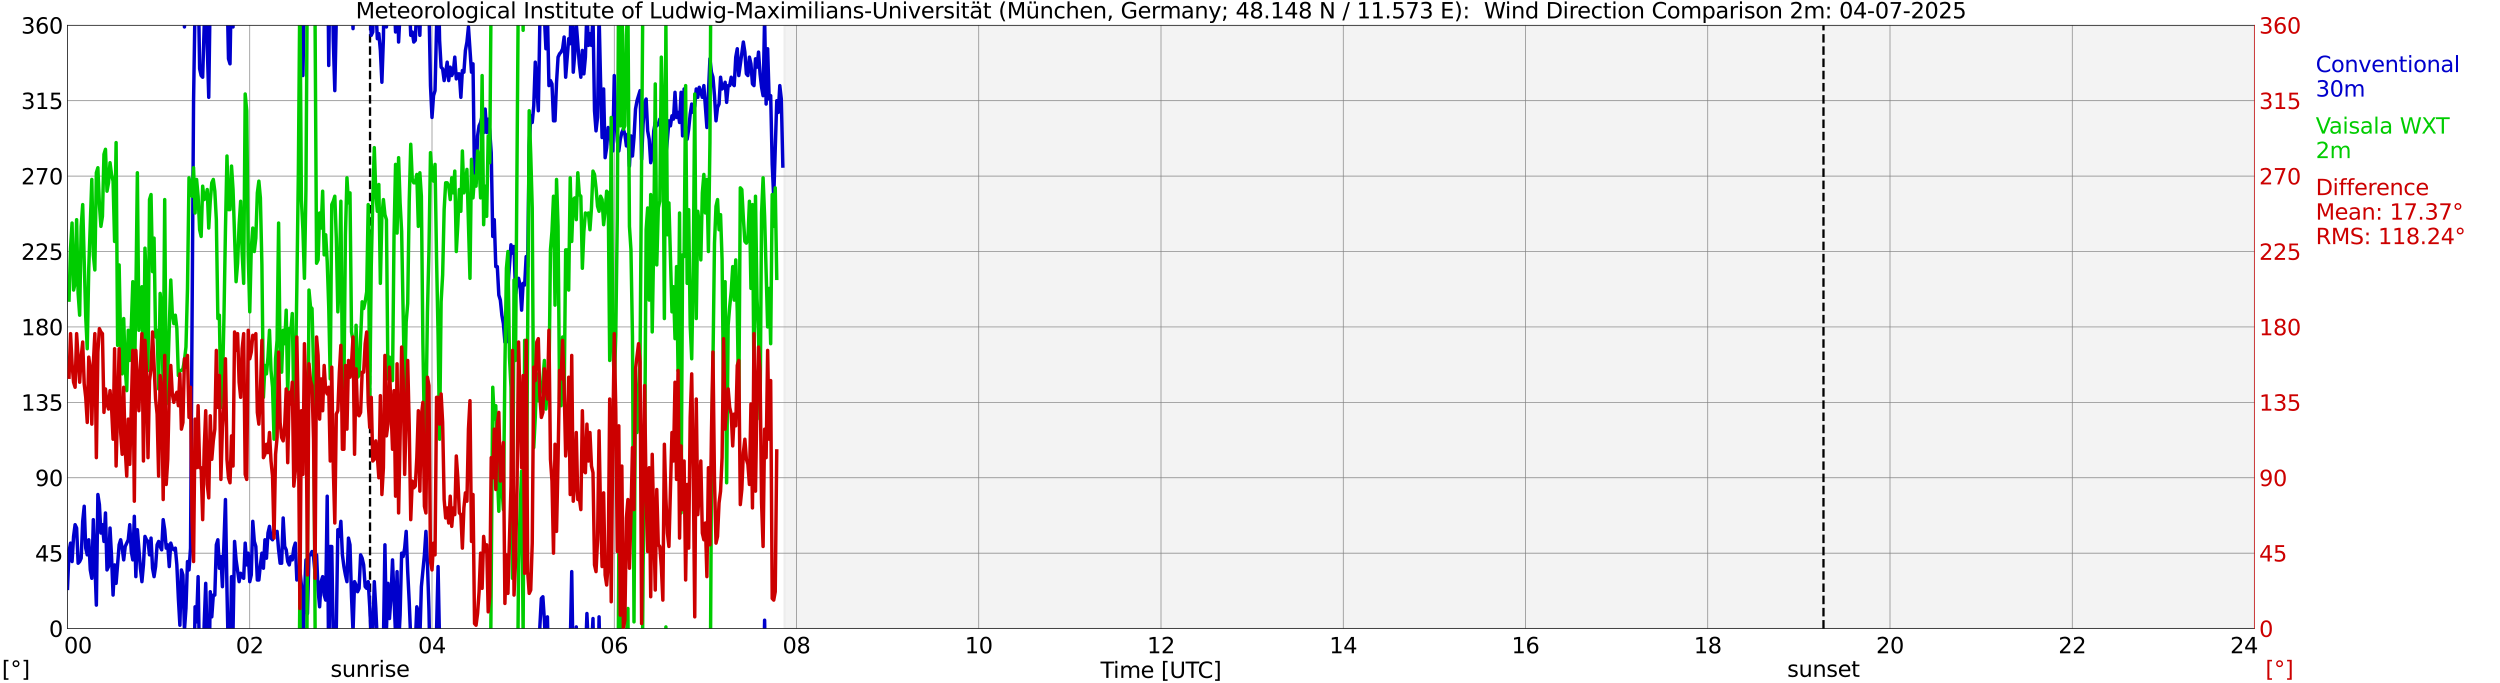
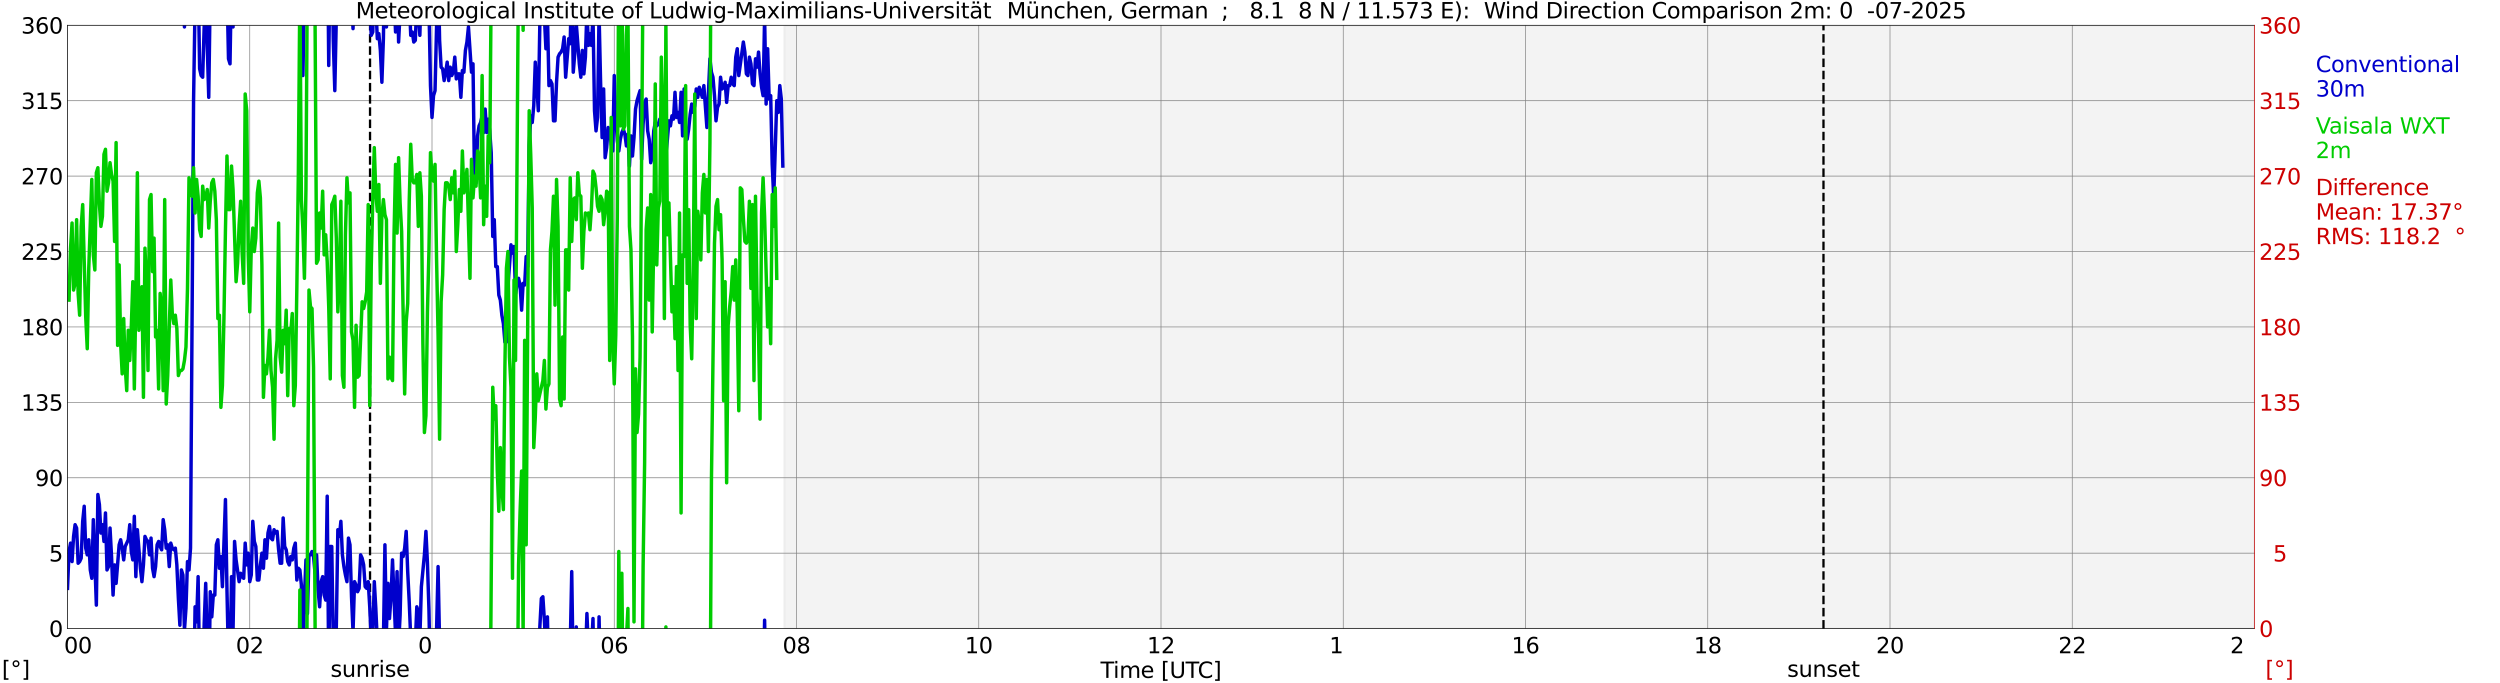
<svg xmlns="http://www.w3.org/2000/svg" xmlns:xlink="http://www.w3.org/1999/xlink" width="1085.4pt" height="296.64pt" viewBox="0 0 1085.4 296.64" version="1.1">
  <defs>
    <style type="text/css">*{stroke-linejoin: round; stroke-linecap: butt}</style>
  </defs>
  <g id="figure_1">
    <g id="patch_1">
      <path d="M 0 296.64  L 1085.4 296.64  L 1085.4 0  L 0 0  z " style="fill: #ffffff" />
    </g>
    <g id="axes_1">
      <g id="patch_2">
        <path d="M 29.306 272.909  L 978.814 272.909  L 978.814 10.976  L 29.306 10.976  z " style="fill: #ffffff" />
      </g>
      <g id="patch_3">
        <path d="M 340.533 272.909  L 978.814 272.909  L 978.814 10.976  L 340.533 10.976  z " clip-path="url(#p47857f3bd3)" style="fill: #d3d3d3; opacity: 0.25; stroke: #d3d3d3; stroke-linejoin: miter" />
      </g>
      <g id="matplotlib.axis_1">
        <g id="xtick_1">
          <g id="line2d_1">
            <path d="M 29.306 272.909  L 29.306 10.976  " clip-path="url(#p47857f3bd3)" style="fill: none; stroke: #808080; stroke-width: 0.3; stroke-linecap: square" />
          </g>
          <g id="line2d_2" />
          <g id="text_1">
            <g transform="translate(18.733 283.627) scale(0.095 -0.095)">
              <defs>
                <path id="DejaVuSans-20" transform="scale(0.016)" />
                <path id="DejaVuSans-30" d="M 2034 4250  Q 1547 4250 1301 3770  Q 1056 3291 1056 2328  Q 1056 1369 1301 889  Q 1547 409 2034 409  Q 2525 409 2770 889  Q 3016 1369 3016 2328  Q 3016 3291 2770 3770  Q 2525 4250 2034 4250  z M 2034 4750  Q 2819 4750 3233 4129  Q 3647 3509 3647 2328  Q 3647 1150 3233 529  Q 2819 -91 2034 -91  Q 1250 -91 836 529  Q 422 1150 422 2328  Q 422 3509 836 4129  Q 1250 4750 2034 4750  z " transform="scale(0.016)" />
              </defs>
              <use xlink:href="#DejaVuSans-20" />
              <use xlink:href="#DejaVuSans-20" transform="translate(31.787 0)" />
              <use xlink:href="#DejaVuSans-20" transform="translate(63.574 0)" />
              <use xlink:href="#DejaVuSans-30" transform="translate(95.361 0)" />
              <use xlink:href="#DejaVuSans-30" transform="translate(158.984 0)" />
            </g>
          </g>
        </g>
        <g id="xtick_2">
          <g id="line2d_3">
            <path d="M 108.431 272.909  L 108.431 10.976  " clip-path="url(#p47857f3bd3)" style="fill: none; stroke: #808080; stroke-width: 0.3; stroke-linecap: square" />
          </g>
          <g id="line2d_4" />
          <g id="text_2">
            <g transform="translate(102.387 283.627) scale(0.095 -0.095)">
              <defs>
                <path id="DejaVuSans-32" d="M 1228 531  L 3431 531  L 3431 0  L 469 0  L 469 531  Q 828 903 1448 1529  Q 2069 2156 2228 2338  Q 2531 2678 2651 2914  Q 2772 3150 2772 3378  Q 2772 3750 2511 3984  Q 2250 4219 1831 4219  Q 1534 4219 1204 4116  Q 875 4013 500 3803  L 500 4441  Q 881 4594 1212 4672  Q 1544 4750 1819 4750  Q 2544 4750 2975 4387  Q 3406 4025 3406 3419  Q 3406 3131 3298 2873  Q 3191 2616 2906 2266  Q 2828 2175 2409 1742  Q 1991 1309 1228 531  z " transform="scale(0.016)" />
              </defs>
              <use xlink:href="#DejaVuSans-30" />
              <use xlink:href="#DejaVuSans-32" transform="translate(63.623 0)" />
            </g>
          </g>
        </g>
        <g id="xtick_3">
          <g id="line2d_5">
            <path d="M 187.557 272.909  L 187.557 10.976  " clip-path="url(#p47857f3bd3)" style="fill: none; stroke: #808080; stroke-width: 0.3; stroke-linecap: square" />
          </g>
          <g id="line2d_6" />
          <g id="text_3">
            <g transform="translate(181.513 283.627) scale(0.095 -0.095)">
              <defs>
-                 <path id="DejaVuSans-34" d="M 2419 4116  L 825 1625  L 2419 1625  L 2419 4116  z M 2253 4666  L 3047 4666  L 3047 1625  L 3713 1625  L 3713 1100  L 3047 1100  L 3047 0  L 2419 0  L 2419 1100  L 313 1100  L 313 1709  L 2253 4666  z " transform="scale(0.016)" />
-               </defs>
+                 </defs>
              <use xlink:href="#DejaVuSans-30" />
              <use xlink:href="#DejaVuSans-34" transform="translate(63.623 0)" />
            </g>
          </g>
        </g>
        <g id="xtick_4">
          <g id="line2d_7">
            <path d="M 266.683 272.909  L 266.683 10.976  " clip-path="url(#p47857f3bd3)" style="fill: none; stroke: #808080; stroke-width: 0.3; stroke-linecap: square" />
          </g>
          <g id="line2d_8" />
          <g id="text_4">
            <g transform="translate(260.638 283.627) scale(0.095 -0.095)">
              <defs>
                <path id="DejaVuSans-36" d="M 2113 2584  Q 1688 2584 1439 2293  Q 1191 2003 1191 1497  Q 1191 994 1439 701  Q 1688 409 2113 409  Q 2538 409 2786 701  Q 3034 994 3034 1497  Q 3034 2003 2786 2293  Q 2538 2584 2113 2584  z M 3366 4563  L 3366 3988  Q 3128 4100 2886 4159  Q 2644 4219 2406 4219  Q 1781 4219 1451 3797  Q 1122 3375 1075 2522  Q 1259 2794 1537 2939  Q 1816 3084 2150 3084  Q 2853 3084 3261 2657  Q 3669 2231 3669 1497  Q 3669 778 3244 343  Q 2819 -91 2113 -91  Q 1303 -91 875 529  Q 447 1150 447 2328  Q 447 3434 972 4092  Q 1497 4750 2381 4750  Q 2619 4750 2861 4703  Q 3103 4656 3366 4563  z " transform="scale(0.016)" />
              </defs>
              <use xlink:href="#DejaVuSans-30" />
              <use xlink:href="#DejaVuSans-36" transform="translate(63.623 0)" />
            </g>
          </g>
        </g>
        <g id="xtick_5">
          <g id="line2d_9">
            <path d="M 345.808 272.909  L 345.808 10.976  " clip-path="url(#p47857f3bd3)" style="fill: none; stroke: #808080; stroke-width: 0.3; stroke-linecap: square" />
          </g>
          <g id="line2d_10" />
          <g id="text_5">
            <g transform="translate(339.764 283.627) scale(0.095 -0.095)">
              <defs>
                <path id="DejaVuSans-38" d="M 2034 2216  Q 1584 2216 1326 1975  Q 1069 1734 1069 1313  Q 1069 891 1326 650  Q 1584 409 2034 409  Q 2484 409 2743 651  Q 3003 894 3003 1313  Q 3003 1734 2745 1975  Q 2488 2216 2034 2216  z M 1403 2484  Q 997 2584 770 2862  Q 544 3141 544 3541  Q 544 4100 942 4425  Q 1341 4750 2034 4750  Q 2731 4750 3128 4425  Q 3525 4100 3525 3541  Q 3525 3141 3298 2862  Q 3072 2584 2669 2484  Q 3125 2378 3379 2068  Q 3634 1759 3634 1313  Q 3634 634 3220 271  Q 2806 -91 2034 -91  Q 1263 -91 848 271  Q 434 634 434 1313  Q 434 1759 690 2068  Q 947 2378 1403 2484  z M 1172 3481  Q 1172 3119 1398 2916  Q 1625 2713 2034 2713  Q 2441 2713 2670 2916  Q 2900 3119 2900 3481  Q 2900 3844 2670 4047  Q 2441 4250 2034 4250  Q 1625 4250 1398 4047  Q 1172 3844 1172 3481  z " transform="scale(0.016)" />
              </defs>
              <use xlink:href="#DejaVuSans-30" />
              <use xlink:href="#DejaVuSans-38" transform="translate(63.623 0)" />
            </g>
          </g>
        </g>
        <g id="xtick_6">
          <g id="line2d_11">
            <path d="M 424.934 272.909  L 424.934 10.976  " clip-path="url(#p47857f3bd3)" style="fill: none; stroke: #808080; stroke-width: 0.3; stroke-linecap: square" />
          </g>
          <g id="line2d_12" />
          <g id="text_6">
            <g transform="translate(418.89 283.627) scale(0.095 -0.095)">
              <defs>
                <path id="DejaVuSans-31" d="M 794 531  L 1825 531  L 1825 4091  L 703 3866  L 703 4441  L 1819 4666  L 2450 4666  L 2450 531  L 3481 531  L 3481 0  L 794 0  L 794 531  z " transform="scale(0.016)" />
              </defs>
              <use xlink:href="#DejaVuSans-31" />
              <use xlink:href="#DejaVuSans-30" transform="translate(63.623 0)" />
            </g>
          </g>
        </g>
        <g id="xtick_7">
          <g id="line2d_13">
            <path d="M 504.06 272.909  L 504.06 10.976  " clip-path="url(#p47857f3bd3)" style="fill: none; stroke: #808080; stroke-width: 0.3; stroke-linecap: square" />
          </g>
          <g id="line2d_14" />
          <g id="text_7">
            <g transform="translate(498.015 283.627) scale(0.095 -0.095)">
              <use xlink:href="#DejaVuSans-31" />
              <use xlink:href="#DejaVuSans-32" transform="translate(63.623 0)" />
            </g>
          </g>
        </g>
        <g id="xtick_8">
          <g id="line2d_15">
            <path d="M 583.185 272.909  L 583.185 10.976  " clip-path="url(#p47857f3bd3)" style="fill: none; stroke: #808080; stroke-width: 0.3; stroke-linecap: square" />
          </g>
          <g id="line2d_16" />
          <g id="text_8">
            <g transform="translate(577.141 283.627) scale(0.095 -0.095)">
              <use xlink:href="#DejaVuSans-31" />
              <use xlink:href="#DejaVuSans-34" transform="translate(63.623 0)" />
            </g>
          </g>
        </g>
        <g id="xtick_9">
          <g id="line2d_17">
            <path d="M 662.311 272.909  L 662.311 10.976  " clip-path="url(#p47857f3bd3)" style="fill: none; stroke: #808080; stroke-width: 0.3; stroke-linecap: square" />
          </g>
          <g id="line2d_18" />
          <g id="text_9">
            <g transform="translate(656.267 283.627) scale(0.095 -0.095)">
              <use xlink:href="#DejaVuSans-31" />
              <use xlink:href="#DejaVuSans-36" transform="translate(63.623 0)" />
            </g>
          </g>
        </g>
        <g id="xtick_10">
          <g id="line2d_19">
            <path d="M 741.437 272.909  L 741.437 10.976  " clip-path="url(#p47857f3bd3)" style="fill: none; stroke: #808080; stroke-width: 0.3; stroke-linecap: square" />
          </g>
          <g id="line2d_20" />
          <g id="text_10">
            <g transform="translate(735.392 283.627) scale(0.095 -0.095)">
              <use xlink:href="#DejaVuSans-31" />
              <use xlink:href="#DejaVuSans-38" transform="translate(63.623 0)" />
            </g>
          </g>
        </g>
        <g id="xtick_11">
          <g id="line2d_21">
            <path d="M 820.562 272.909  L 820.562 10.976  " clip-path="url(#p47857f3bd3)" style="fill: none; stroke: #808080; stroke-width: 0.3; stroke-linecap: square" />
          </g>
          <g id="line2d_22" />
          <g id="text_11">
            <g transform="translate(814.518 283.627) scale(0.095 -0.095)">
              <use xlink:href="#DejaVuSans-32" />
              <use xlink:href="#DejaVuSans-30" transform="translate(63.623 0)" />
            </g>
          </g>
        </g>
        <g id="xtick_12">
          <g id="line2d_23">
            <path d="M 899.688 272.909  L 899.688 10.976  " clip-path="url(#p47857f3bd3)" style="fill: none; stroke: #808080; stroke-width: 0.3; stroke-linecap: square" />
          </g>
          <g id="line2d_24" />
          <g id="text_12">
            <g transform="translate(893.644 283.627) scale(0.095 -0.095)">
              <use xlink:href="#DejaVuSans-32" />
              <use xlink:href="#DejaVuSans-32" transform="translate(63.623 0)" />
            </g>
          </g>
        </g>
        <g id="xtick_13">
          <g id="line2d_25">
            <path d="M 978.814 272.909  L 978.814 10.976  " clip-path="url(#p47857f3bd3)" style="fill: none; stroke: #808080; stroke-width: 0.3; stroke-linecap: square" />
          </g>
          <g id="line2d_26" />
          <g id="text_13">
            <g transform="translate(968.241 283.627) scale(0.095 -0.095)">
              <use xlink:href="#DejaVuSans-32" />
              <use xlink:href="#DejaVuSans-34" transform="translate(63.623 0)" />
              <use xlink:href="#DejaVuSans-20" transform="translate(127.246 0)" />
              <use xlink:href="#DejaVuSans-20" transform="translate(159.033 0)" />
              <use xlink:href="#DejaVuSans-20" transform="translate(190.82 0)" />
            </g>
          </g>
        </g>
        <g id="text_14">
          <g transform="translate(477.806 294.322) scale(0.095 -0.095)">
            <defs>
              <path id="DejaVuSans-54" d="M -19 4666  L 3928 4666  L 3928 4134  L 2272 4134  L 2272 0  L 1638 0  L 1638 4134  L -19 4134  L -19 4666  z " transform="scale(0.016)" />
              <path id="DejaVuSans-69" d="M 603 3500  L 1178 3500  L 1178 0  L 603 0  L 603 3500  z M 603 4863  L 1178 4863  L 1178 4134  L 603 4134  L 603 4863  z " transform="scale(0.016)" />
              <path id="DejaVuSans-6d" d="M 3328 2828  Q 3544 3216 3844 3400  Q 4144 3584 4550 3584  Q 5097 3584 5394 3201  Q 5691 2819 5691 2113  L 5691 0  L 5113 0  L 5113 2094  Q 5113 2597 4934 2840  Q 4756 3084 4391 3084  Q 3944 3084 3684 2787  Q 3425 2491 3425 1978  L 3425 0  L 2847 0  L 2847 2094  Q 2847 2600 2669 2842  Q 2491 3084 2119 3084  Q 1678 3084 1418 2786  Q 1159 2488 1159 1978  L 1159 0  L 581 0  L 581 3500  L 1159 3500  L 1159 2956  Q 1356 3278 1631 3431  Q 1906 3584 2284 3584  Q 2666 3584 2933 3390  Q 3200 3197 3328 2828  z " transform="scale(0.016)" />
              <path id="DejaVuSans-65" d="M 3597 1894  L 3597 1613  L 953 1613  Q 991 1019 1311 708  Q 1631 397 2203 397  Q 2534 397 2845 478  Q 3156 559 3463 722  L 3463 178  Q 3153 47 2828 -22  Q 2503 -91 2169 -91  Q 1331 -91 842 396  Q 353 884 353 1716  Q 353 2575 817 3079  Q 1281 3584 2069 3584  Q 2775 3584 3186 3129  Q 3597 2675 3597 1894  z M 3022 2063  Q 3016 2534 2758 2815  Q 2500 3097 2075 3097  Q 1594 3097 1305 2825  Q 1016 2553 972 2059  L 3022 2063  z " transform="scale(0.016)" />
              <path id="DejaVuSans-5b" d="M 550 4863  L 1875 4863  L 1875 4416  L 1125 4416  L 1125 -397  L 1875 -397  L 1875 -844  L 550 -844  L 550 4863  z " transform="scale(0.016)" />
              <path id="DejaVuSans-55" d="M 556 4666  L 1191 4666  L 1191 1831  Q 1191 1081 1462 751  Q 1734 422 2344 422  Q 2950 422 3222 751  Q 3494 1081 3494 1831  L 3494 4666  L 4128 4666  L 4128 1753  Q 4128 841 3676 375  Q 3225 -91 2344 -91  Q 1459 -91 1007 375  Q 556 841 556 1753  L 556 4666  z " transform="scale(0.016)" />
              <path id="DejaVuSans-43" d="M 4122 4306  L 4122 3641  Q 3803 3938 3442 4084  Q 3081 4231 2675 4231  Q 1875 4231 1450 3742  Q 1025 3253 1025 2328  Q 1025 1406 1450 917  Q 1875 428 2675 428  Q 3081 428 3442 575  Q 3803 722 4122 1019  L 4122 359  Q 3791 134 3420 21  Q 3050 -91 2638 -91  Q 1578 -91 968 557  Q 359 1206 359 2328  Q 359 3453 968 4101  Q 1578 4750 2638 4750  Q 3056 4750 3426 4639  Q 3797 4528 4122 4306  z " transform="scale(0.016)" />
              <path id="DejaVuSans-5d" d="M 1947 4863  L 1947 -844  L 622 -844  L 622 -397  L 1369 -397  L 1369 4416  L 622 4416  L 622 4863  L 1947 4863  z " transform="scale(0.016)" />
            </defs>
            <use xlink:href="#DejaVuSans-54" />
            <use xlink:href="#DejaVuSans-69" transform="translate(57.959 0)" />
            <use xlink:href="#DejaVuSans-6d" transform="translate(85.742 0)" />
            <use xlink:href="#DejaVuSans-65" transform="translate(183.154 0)" />
            <use xlink:href="#DejaVuSans-20" transform="translate(244.678 0)" />
            <use xlink:href="#DejaVuSans-5b" transform="translate(276.465 0)" />
            <use xlink:href="#DejaVuSans-55" transform="translate(315.479 0)" />
            <use xlink:href="#DejaVuSans-54" transform="translate(388.672 0)" />
            <use xlink:href="#DejaVuSans-43" transform="translate(443.881 0)" />
            <use xlink:href="#DejaVuSans-5d" transform="translate(513.705 0)" />
          </g>
        </g>
      </g>
      <g id="matplotlib.axis_2">
        <g id="ytick_1">
          <g id="line2d_27">
            <path d="M 29.306 272.909  L 978.814 272.909  " clip-path="url(#p47857f3bd3)" style="fill: none; stroke: #808080; stroke-width: 0.3; stroke-linecap: square" />
          </g>
          <g id="line2d_28" />
          <g id="text_15">
            <g transform="translate(21.261 276.518) scale(0.095 -0.095)">
              <use xlink:href="#DejaVuSans-30" />
            </g>
          </g>
        </g>
        <g id="ytick_2">
          <g id="line2d_29">
            <path d="M 29.306 240.167  L 978.814 240.167  " clip-path="url(#p47857f3bd3)" style="fill: none; stroke: #808080; stroke-width: 0.3; stroke-linecap: square" />
          </g>
          <g id="line2d_30" />
          <g id="text_16">
            <g transform="translate(15.217 243.776) scale(0.095 -0.095)">
              <defs>
                <path id="DejaVuSans-35" d="M 691 4666  L 3169 4666  L 3169 4134  L 1269 4134  L 1269 2991  Q 1406 3038 1543 3061  Q 1681 3084 1819 3084  Q 2600 3084 3056 2656  Q 3513 2228 3513 1497  Q 3513 744 3044 326  Q 2575 -91 1722 -91  Q 1428 -91 1123 -41  Q 819 9 494 109  L 494 744  Q 775 591 1075 516  Q 1375 441 1709 441  Q 2250 441 2565 725  Q 2881 1009 2881 1497  Q 2881 1984 2565 2268  Q 2250 2553 1709 2553  Q 1456 2553 1204 2497  Q 953 2441 691 2322  L 691 4666  z " transform="scale(0.016)" />
              </defs>
              <use xlink:href="#DejaVuSans-34" />
              <use xlink:href="#DejaVuSans-35" transform="translate(63.623 0)" />
            </g>
          </g>
        </g>
        <g id="ytick_3">
          <g id="line2d_31">
            <path d="M 29.306 207.426  L 978.814 207.426  " clip-path="url(#p47857f3bd3)" style="fill: none; stroke: #808080; stroke-width: 0.3; stroke-linecap: square" />
          </g>
          <g id="line2d_32" />
          <g id="text_17">
            <g transform="translate(15.217 211.035) scale(0.095 -0.095)">
              <defs>
                <path id="DejaVuSans-39" d="M 703 97  L 703 672  Q 941 559 1184 500  Q 1428 441 1663 441  Q 2288 441 2617 861  Q 2947 1281 2994 2138  Q 2813 1869 2534 1725  Q 2256 1581 1919 1581  Q 1219 1581 811 2004  Q 403 2428 403 3163  Q 403 3881 828 4315  Q 1253 4750 1959 4750  Q 2769 4750 3195 4129  Q 3622 3509 3622 2328  Q 3622 1225 3098 567  Q 2575 -91 1691 -91  Q 1453 -91 1209 -44  Q 966 3 703 97  z M 1959 2075  Q 2384 2075 2632 2365  Q 2881 2656 2881 3163  Q 2881 3666 2632 3958  Q 2384 4250 1959 4250  Q 1534 4250 1286 3958  Q 1038 3666 1038 3163  Q 1038 2656 1286 2365  Q 1534 2075 1959 2075  z " transform="scale(0.016)" />
              </defs>
              <use xlink:href="#DejaVuSans-39" />
              <use xlink:href="#DejaVuSans-30" transform="translate(63.623 0)" />
            </g>
          </g>
        </g>
        <g id="ytick_4">
          <g id="line2d_33">
            <path d="M 29.306 174.684  L 978.814 174.684  " clip-path="url(#p47857f3bd3)" style="fill: none; stroke: #808080; stroke-width: 0.3; stroke-linecap: square" />
          </g>
          <g id="line2d_34" />
          <g id="text_18">
            <g transform="translate(9.173 178.293) scale(0.095 -0.095)">
              <defs>
                <path id="DejaVuSans-33" d="M 2597 2516  Q 3050 2419 3304 2112  Q 3559 1806 3559 1356  Q 3559 666 3084 287  Q 2609 -91 1734 -91  Q 1441 -91 1130 -33  Q 819 25 488 141  L 488 750  Q 750 597 1062 519  Q 1375 441 1716 441  Q 2309 441 2620 675  Q 2931 909 2931 1356  Q 2931 1769 2642 2001  Q 2353 2234 1838 2234  L 1294 2234  L 1294 2753  L 1863 2753  Q 2328 2753 2575 2939  Q 2822 3125 2822 3475  Q 2822 3834 2567 4026  Q 2313 4219 1838 4219  Q 1578 4219 1281 4162  Q 984 4106 628 3988  L 628 4550  Q 988 4650 1302 4700  Q 1616 4750 1894 4750  Q 2613 4750 3031 4423  Q 3450 4097 3450 3541  Q 3450 3153 3228 2886  Q 3006 2619 2597 2516  z " transform="scale(0.016)" />
              </defs>
              <use xlink:href="#DejaVuSans-31" />
              <use xlink:href="#DejaVuSans-33" transform="translate(63.623 0)" />
              <use xlink:href="#DejaVuSans-35" transform="translate(127.246 0)" />
            </g>
          </g>
        </g>
        <g id="ytick_5">
          <g id="line2d_35">
            <path d="M 29.306 141.942  L 978.814 141.942  " clip-path="url(#p47857f3bd3)" style="fill: none; stroke: #808080; stroke-width: 0.3; stroke-linecap: square" />
          </g>
          <g id="line2d_36" />
          <g id="text_19">
            <g transform="translate(9.173 145.551) scale(0.095 -0.095)">
              <use xlink:href="#DejaVuSans-31" />
              <use xlink:href="#DejaVuSans-38" transform="translate(63.623 0)" />
              <use xlink:href="#DejaVuSans-30" transform="translate(127.246 0)" />
            </g>
          </g>
        </g>
        <g id="ytick_6">
          <g id="line2d_37">
            <path d="M 29.306 109.201  L 978.814 109.201  " clip-path="url(#p47857f3bd3)" style="fill: none; stroke: #808080; stroke-width: 0.3; stroke-linecap: square" />
          </g>
          <g id="line2d_38" />
          <g id="text_20">
            <g transform="translate(9.173 112.81) scale(0.095 -0.095)">
              <use xlink:href="#DejaVuSans-32" />
              <use xlink:href="#DejaVuSans-32" transform="translate(63.623 0)" />
              <use xlink:href="#DejaVuSans-35" transform="translate(127.246 0)" />
            </g>
          </g>
        </g>
        <g id="ytick_7">
          <g id="line2d_39">
            <path d="M 29.306 76.459  L 978.814 76.459  " clip-path="url(#p47857f3bd3)" style="fill: none; stroke: #808080; stroke-width: 0.3; stroke-linecap: square" />
          </g>
          <g id="line2d_40" />
          <g id="text_21">
            <g transform="translate(9.173 80.068) scale(0.095 -0.095)">
              <defs>
                <path id="DejaVuSans-37" d="M 525 4666  L 3525 4666  L 3525 4397  L 1831 0  L 1172 0  L 2766 4134  L 525 4134  L 525 4666  z " transform="scale(0.016)" />
              </defs>
              <use xlink:href="#DejaVuSans-32" />
              <use xlink:href="#DejaVuSans-37" transform="translate(63.623 0)" />
              <use xlink:href="#DejaVuSans-30" transform="translate(127.246 0)" />
            </g>
          </g>
        </g>
        <g id="ytick_8">
          <g id="line2d_41">
            <path d="M 29.306 43.717  L 978.814 43.717  " clip-path="url(#p47857f3bd3)" style="fill: none; stroke: #808080; stroke-width: 0.3; stroke-linecap: square" />
          </g>
          <g id="line2d_42" />
          <g id="text_22">
            <g transform="translate(9.173 47.327) scale(0.095 -0.095)">
              <use xlink:href="#DejaVuSans-33" />
              <use xlink:href="#DejaVuSans-31" transform="translate(63.623 0)" />
              <use xlink:href="#DejaVuSans-35" transform="translate(127.246 0)" />
            </g>
          </g>
        </g>
        <g id="ytick_9">
          <g id="line2d_43">
            <path d="M 29.306 10.976  L 978.814 10.976  " clip-path="url(#p47857f3bd3)" style="fill: none; stroke: #808080; stroke-width: 0.3; stroke-linecap: square" />
          </g>
          <g id="line2d_44" />
          <g id="text_23">
            <g transform="translate(9.173 14.585) scale(0.095 -0.095)">
              <use xlink:href="#DejaVuSans-33" />
              <use xlink:href="#DejaVuSans-36" transform="translate(63.623 0)" />
              <use xlink:href="#DejaVuSans-30" transform="translate(127.246 0)" />
            </g>
          </g>
        </g>
      </g>
      <g id="line2d_45">
        <path d="M 160.654 272.909  L 160.654 10.976  " clip-path="url(#p47857f3bd3)" style="fill: none; stroke-dasharray: 3.7,1.6; stroke-dashoffset: 0; stroke: #000000" />
      </g>
      <g id="line2d_46">
        <path d="M 791.682 272.909  L 791.682 10.976  " clip-path="url(#p47857f3bd3)" style="fill: none; stroke-dasharray: 3.7,1.6; stroke-dashoffset: 0; stroke: #000000" />
      </g>
      <g id="line2d_47">
        <path d="M 41.766 -1  L 41.834 0.789  L 41.859 -1  M 77.504 -1  L 78.1 9.52  L 78.389 -1  M 79.729 -1  L 80.078 11.703  L 80.737 2.245  L 80.842 -1  L 80.842 -1  " clip-path="url(#p47857f3bd3)" style="fill: none; stroke: #0000cc; stroke-width: 1.5; stroke-linecap: square" />
      </g>
      <g id="line2d_48">
        <path d="M 29.306 255.447  L 29.965 239.44  L 30.625 235.802  L 31.284 243.805  L 31.943 232.891  L 32.603 227.798  L 33.262 229.253  L 33.921 244.533  L 34.581 243.805  L 35.24 242.35  L 35.9 226.343  L 36.559 219.795  L 37.218 237.984  L 37.878 240.895  L 38.537 234.346  L 39.197 247.443  L 39.856 251.081  L 40.515 225.615  L 41.834 262.723  L 42.493 214.701  L 43.153 219.067  L 43.812 231.436  L 44.472 227.798  L 45.131 235.074  L 45.79 222.705  L 46.45 247.443  L 47.109 245.988  L 47.768 229.253  L 48.428 241.622  L 49.087 258.357  L 49.747 245.26  L 50.406 253.264  L 51.725 236.529  L 52.384 234.346  L 53.043 237.984  L 53.703 243.078  L 54.362 237.257  L 55.681 234.346  L 56.34 227.798  L 57 239.44  L 57.659 243.078  L 58.319 224.16  L 58.978 250.353  L 59.637 229.981  L 60.956 246.715  L 61.615 252.536  L 62.275 245.26  L 62.934 232.891  L 63.594 234.346  L 64.253 235.074  L 64.912 240.895  L 65.572 233.619  L 66.231 246.715  L 66.89 250.353  L 67.55 245.988  L 68.209 236.529  L 68.869 235.074  L 69.528 237.257  L 70.187 238.712  L 70.847 225.615  L 71.506 229.981  L 72.166 237.984  L 72.825 236.529  L 73.484 245.988  L 74.144 235.802  L 74.803 237.984  L 75.462 238.712  L 76.122 237.984  L 76.781 245.26  L 77.441 259.812  L 78.1 271.454  L 78.759 247.443  L 79.419 249.626  L 80.078 273.636  L 80.737 264.178  L 81.397 243.805  L 82.056 247.443  L 82.716 237.984  L 84.034 43.717  L 84.694 1.517  L 85.353 8.065  L 85.657 -1  M 86.181 -1  L 86.672 29.893  L 87.331 32.803  L 87.991 33.531  L 89.02 -1  M 89.488 -1  L 89.969 19.707  L 90.628 42.262  L 91.231 -1  M 91.531 -1  L 91.947 5.883  L 92.427 -1  M 98.641 -1  L 99.2 25.528  L 99.86 27.71  L 100.341 -1  M 100.819 -1  L 101.178 11.703  L 101.395 -1  M 130.963 -1  L 131.51 32.803  L 132.135 -1  M 133.334 -1  L 133.488 4.427  L 133.628 -1  M 138.535 -1  L 138.763 1.517  L 138.915 -1  M 142.46 -1  L 142.719 28.438  L 143.085 -1  M 144.408 -1  L 144.697 17.524  L 145.357 39.352  L 146.192 -1  M 152.69 -1  L 153.269 12.431  L 153.675 -1  M 160.37 -1  L 160.523 1.517  L 161.182 15.341  L 161.841 13.886  L 162.263 -1  M 162.976 -1  L 163.16 2.245  L 163.819 16.796  L 164.479 14.614  L 165.138 21.89  L 165.798 35.714  L 166.457 16.796  L 166.735 -1  M 167.55 -1  L 167.776 11.703  L 168.187 -1  M 168.766 -1  L 169.094 6.61  L 169.625 -1  M 171.09 -1  L 171.732 13.886  L 172.087 -1  M 172.654 -1  L 173.051 18.252  L 173.71 5.155  L 173.861 -1  M 177.65 -1  L 177.666 -0.666  L 178.326 15.341  L 178.985 13.886  L 179.645 18.252  L 180.304 17.524  L 180.963 1.517  L 181.623 3.7  L 182.282 15.341  L 182.76 -1  M 186.11 -1  L 186.238 2.972  L 186.898 37.169  L 187.557 50.993  L 188.216 41.535  L 188.876 39.352  L 189.838 -1  M 190.489 -1  L 190.854 17.524  L 191.513 29.165  L 192.173 29.893  L 192.832 34.986  L 193.492 31.348  L 194.151 26.983  L 194.81 34.986  L 195.47 29.165  L 196.129 32.803  L 196.788 31.348  L 197.448 24.8  L 198.107 34.259  L 198.767 32.076  L 199.426 32.076  L 200.085 42.262  L 200.745 30.621  L 201.404 31.348  L 202.063 21.89  L 202.723 18.252  L 203.382 11.703  L 204.701 31.348  L 205.36 27.71  L 206.02 78.642  L 206.679 79.369  L 207.339 58.997  L 207.998 54.631  L 208.657 53.176  L 209.317 50.266  L 209.976 57.542  L 210.635 47.355  L 211.295 57.542  L 211.954 51.721  L 212.614 56.814  L 213.273 66.273  L 213.932 102.652  L 214.592 95.376  L 215.251 115.749  L 215.91 115.749  L 216.57 128.118  L 217.229 130.301  L 217.889 136.849  L 218.548 140.487  L 219.207 148.491  L 219.867 148.491  L 220.526 124.48  L 221.845 106.29  L 222.504 109.928  L 223.164 107.018  L 223.823 127.39  L 224.482 123.752  L 225.142 120.842  L 225.801 123.752  L 226.461 134.666  L 227.12 123.025  L 227.779 123.752  L 228.439 111.383  L 229.098 115.749  L 229.757 63.362  L 230.417 50.266  L 231.076 53.176  L 231.736 45.9  L 232.395 26.983  L 233.714 48.083  L 234.373 10.248  L 234.973 -1  M 235.812 -1  L 236.351 7.338  L 237.011 21.162  L 237.67 5.883  L 238.329 37.169  L 238.989 34.986  L 239.648 36.441  L 240.308 52.448  L 240.967 52.448  L 241.626 35.714  L 242.286 24.8  L 242.945 23.345  L 243.604 22.617  L 244.264 21.162  L 244.923 16.069  L 245.583 33.531  L 246.901 16.796  L 247.561 18.979  L 247.963 -1  M 248.407 -1  L 248.88 31.348  L 249.539 23.345  L 250.198 10.248  L 251.517 27.71  L 252.176 33.531  L 252.836 21.89  L 253.495 32.076  L 254.155 24.8  L 254.814 4.427  L 255.473 19.707  L 256.133 14.614  L 256.792 19.707  L 257.451 6.61  L 258.111 48.083  L 258.77 56.814  L 259.43 50.993  L 260.089 5.883  L 260.748 35.714  L 261.408 59.724  L 262.067 38.624  L 262.726 68.455  L 263.386 64.09  L 264.045 55.359  L 264.705 56.814  L 265.364 62.635  L 266.023 65.545  L 266.683 32.803  L 267.342 50.266  L 268.002 61.18  L 268.661 65.545  L 269.32 60.452  L 269.98 57.542  L 270.639 56.086  L 271.298 58.269  L 271.958 63.362  L 272.617 58.269  L 273.277 72.093  L 273.936 58.997  L 274.595 67.728  L 275.255 59.724  L 275.914 47.355  L 276.573 43.717  L 277.892 39.352  L 278.552 69.183  L 279.211 53.904  L 279.87 44.445  L 280.53 42.99  L 281.189 56.814  L 281.849 60.452  L 282.508 70.638  L 283.167 68.455  L 283.827 56.814  L 284.486 53.176  L 285.145 54.631  L 285.805 53.904  L 286.464 51.721  L 287.124 51.721  L 287.783 61.18  L 288.442 58.269  L 289.102 67  L 289.761 60.452  L 290.42 52.448  L 291.08 54.631  L 291.739 50.266  L 292.399 51.721  L 293.058 40.079  L 293.717 50.993  L 294.377 48.81  L 295.036 53.176  L 295.696 40.079  L 296.355 58.997  L 297.014 38.624  L 297.674 58.269  L 298.333 60.452  L 298.992 56.086  L 299.652 49.538  L 300.311 45.173  L 300.971 48.81  L 301.63 45.9  L 302.289 38.624  L 302.949 42.262  L 303.608 37.897  L 304.927 42.262  L 305.586 37.169  L 306.905 55.359  L 308.224 25.528  L 308.883 31.348  L 309.543 33.531  L 310.202 41.535  L 310.861 52.448  L 311.521 46.628  L 312.18 45.173  L 312.839 33.531  L 313.499 38.624  L 314.158 37.897  L 314.818 35.714  L 315.477 44.445  L 316.136 37.169  L 316.796 37.169  L 317.455 33.531  L 318.114 36.441  L 318.774 37.169  L 319.433 24.8  L 320.093 21.162  L 320.752 32.803  L 322.73 18.252  L 323.39 22.617  L 324.049 32.076  L 324.708 32.803  L 325.368 24.8  L 326.027 27.71  L 326.686 36.441  L 327.346 37.169  L 328.005 25.528  L 328.665 29.165  L 329.324 22.617  L 329.983 32.076  L 330.643 37.897  L 331.302 41.535  L 331.961 7.338  L 332.621 45.173  L 333.28 21.162  L 333.94 42.99  L 334.599 41.535  L 335.258 71.366  L 335.918 85.918  L 337.236 43.717  L 337.896 48.81  L 338.555 37.169  L 339.215 42.99  L 339.874 72.093  L 339.874 72.093  " clip-path="url(#p47857f3bd3)" style="fill: none; stroke: #0000cc; stroke-width: 1.5; stroke-linecap: square" />
      </g>
      <g id="line2d_49">
        <path d="M 84.16 297.64  L 84.694 263.45  L 85.353 269.998  L 86.013 250.353  L 86.672 291.826  L 87.331 294.737  L 87.991 295.464  L 88.65 270.726  L 89.309 253.264  L 90.437 297.64  M 90.72 297.64  L 91.288 256.902  L 91.947 267.816  L 92.606 258.357  L 93.266 258.357  L 93.925 236.529  L 94.584 234.346  L 95.244 246.715  L 95.903 241.622  L 96.563 254.719  L 97.881 216.884  L 98.541 256.174  L 99.2 287.461  L 99.86 289.643  L 100.519 250.353  L 101.178 273.636  L 101.838 235.074  L 102.497 243.078  L 103.816 252.536  L 104.475 248.898  L 105.135 250.353  L 105.794 251.081  L 106.453 235.802  L 107.113 245.26  L 107.772 240.167  L 108.431 252.536  L 109.091 249.626  L 109.75 226.343  L 110.41 235.074  L 111.069 237.257  L 111.728 251.809  L 112.388 251.809  L 113.047 245.26  L 113.707 240.167  L 114.366 246.715  L 115.025 234.346  L 115.685 242.35  L 116.344 231.436  L 117.003 228.526  L 117.663 233.619  L 118.322 234.346  L 118.982 229.981  L 119.641 231.436  L 120.3 230.708  L 120.96 238.712  L 121.619 244.533  L 122.278 244.533  L 122.938 224.888  L 123.597 237.257  L 124.257 238.712  L 124.916 243.805  L 125.575 245.26  L 126.235 241.622  L 126.894 243.078  L 127.553 237.984  L 128.213 235.802  L 128.872 251.809  L 129.532 246.715  L 130.191 247.443  L 130.85 253.991  L 131.51 294.737  L 132.169 259.085  L 132.829 243.078  L 133.488 266.36  L 134.147 240.895  L 134.807 240.895  L 135.466 239.44  L 136.125 241.622  L 136.785 248.898  L 137.444 240.895  L 138.104 256.174  L 138.763 263.45  L 139.422 252.536  L 140.082 250.353  L 140.741 258.357  L 141.4 260.54  L 142.06 215.429  L 142.719 290.371  L 143.379 237.257  L 144.038 237.257  L 144.697 279.457  L 145.247 297.64  M 145.439 297.64  L 146.016 272.181  L 146.676 229.981  L 147.335 232.891  L 147.994 226.343  L 148.654 240.895  L 149.313 245.988  L 149.972 249.626  L 150.632 252.536  L 151.291 233.619  L 151.951 236.529  L 152.61 259.085  L 153.269 274.364  L 153.929 252.536  L 154.588 253.991  L 155.247 256.902  L 155.907 255.447  L 156.566 240.895  L 157.226 242.35  L 157.885 245.26  L 158.544 254.719  L 159.204 255.447  L 159.863 252.536  L 160.523 263.45  L 161.182 277.274  L 161.841 275.819  L 162.501 252.536  L 163.16 264.178  L 163.819 278.73  L 164.479 276.547  L 165.138 283.823  L 165.797 297.64  M 165.798 297.64  L 166.457 278.73  L 167.116 236.529  L 167.776 273.636  L 168.435 253.264  L 169.094 268.543  L 169.754 259.085  L 170.413 243.078  L 171.732 275.819  L 172.391 248.171  L 173.051 280.185  L 173.71 267.088  L 174.37 240.167  L 175.029 241.622  L 175.688 237.984  L 176.348 230.708  L 177.007 248.171  L 177.666 261.267  L 178.326 277.274  L 178.985 275.819  L 179.645 280.185  L 180.304 279.457  L 180.963 263.45  L 181.623 265.633  L 182.282 277.274  L 182.941 254.719  L 184.26 240.895  L 184.92 230.708  L 185.579 244.533  L 186.238 264.905  L 186.87 297.64  M 188.963 297.64  L 190.195 245.988  L 190.854 279.457  L 191.513 291.099  L 192.173 291.826  L 192.832 296.919  L 193.492 293.281  L 194.151 288.916  L 194.81 296.919  L 195.47 291.099  L 196.129 294.737  L 196.788 293.281  L 197.448 286.733  L 198.107 296.192  L 198.767 294.009  L 199.426 294.009  L 199.661 297.64  M 200.457 297.64  L 200.745 292.554  L 201.404 293.281  L 202.063 283.823  L 202.723 280.185  L 203.382 273.636  L 204.701 293.281  L 205.36 289.643  L 205.464 297.64  M 232.091 297.64  L 232.395 288.916  L 232.922 297.64  M 233.929 297.64  L 234.373 272.181  L 235.033 259.812  L 235.692 259.085  L 236.351 269.271  L 237.011 283.095  L 237.67 267.816  L 238.299 297.64  M 238.771 297.64  L 238.989 296.919  L 239.315 297.64  M 241.627 297.64  L 242.286 286.733  L 242.945 285.278  L 243.604 284.55  L 244.264 283.095  L 244.923 278.002  L 245.583 295.464  L 246.901 278.73  L 247.561 280.912  L 248.22 248.171  L 248.88 293.281  L 249.539 285.278  L 250.198 272.181  L 251.517 289.643  L 252.176 295.464  L 252.836 283.823  L 253.495 294.009  L 254.155 286.733  L 254.814 266.36  L 255.473 281.64  L 256.133 276.547  L 256.792 281.64  L 257.451 268.543  L 257.914 297.64  M 259.653 297.64  L 260.089 267.816  L 260.748 297.64  M 266.624 297.64  L 266.683 294.737  L 266.792 297.64  M 307.738 297.64  L 308.224 287.461  L 308.883 293.281  L 309.543 295.464  L 309.722 297.64  M 312.716 297.64  L 312.839 295.464  L 313.121 297.64  M 317.061 297.64  L 317.455 295.464  L 317.948 297.64  M 318.852 297.64  L 319.433 286.733  L 320.093 283.095  L 320.752 294.737  L 322.73 280.185  L 323.39 284.55  L 324.049 294.009  L 324.708 294.737  L 325.368 286.733  L 326.027 289.643  L 326.631 297.64  M 327.429 297.64  L 328.005 287.461  L 328.665 291.099  L 329.324 284.55  L 329.983 294.009  L 330.395 297.64  M 331.414 297.64  L 331.961 269.271  L 332.456 297.64  M 332.881 297.64  L 333.28 283.095  L 333.72 297.64  L 333.72 297.64  " clip-path="url(#p47857f3bd3)" style="fill: none; stroke: #0000cc; stroke-width: 1.5; stroke-linecap: square" />
      </g>
      <g id="line2d_50">
        <path d="M 29.965 130.301  L 30.625 107.745  L 31.284 96.832  L 31.943 125.935  L 32.603 123.025  L 33.262 95.376  L 33.921 127.39  L 34.581 136.849  L 35.24 98.287  L 35.9 88.828  L 37.218 137.577  L 37.878 151.401  L 38.537 116.477  L 39.856 77.914  L 40.515 110.656  L 41.175 117.204  L 41.834 75.004  L 42.493 72.821  L 43.153 88.828  L 43.812 98.287  L 44.472 93.921  L 45.131 67  L 45.79 64.817  L 46.45 83.007  L 47.109 79.369  L 47.768 70.638  L 48.428 75.731  L 49.087 78.642  L 49.747 104.835  L 50.406 61.907  L 51.065 149.946  L 51.725 115.021  L 52.384 149.218  L 53.043 162.315  L 53.703 138.304  L 54.362 159.404  L 55.022 169.591  L 55.681 143.397  L 56.34 156.494  L 57 141.942  L 57.659 122.297  L 58.319 168.863  L 58.978 129.573  L 59.637 75.004  L 60.297 143.397  L 61.615 124.48  L 62.275 172.501  L 62.934 107.745  L 63.594 123.025  L 64.253 160.86  L 64.912 86.645  L 65.572 84.462  L 66.231 117.932  L 66.89 103.38  L 67.55 146.308  L 68.209 143.397  L 68.869 168.863  L 69.528 127.39  L 70.187 134.666  L 70.847 169.591  L 71.506 86.645  L 72.166 175.411  L 72.825 163.042  L 74.144 121.57  L 74.803 136.122  L 75.462 140.487  L 76.122 136.849  L 76.781 142.67  L 77.441 163.042  L 78.1 160.86  L 78.759 160.86  L 79.419 160.132  L 80.078 156.494  L 80.737 150.673  L 81.397 125.208  L 82.056 77.187  L 82.716 80.825  L 83.375 85.19  L 84.034 72.821  L 84.694 92.466  L 85.353 77.914  L 86.013 85.19  L 86.672 99.742  L 87.331 102.652  L 87.991 80.825  L 88.65 86.645  L 89.309 85.918  L 89.969 82.28  L 90.628 99.014  L 91.288 87.373  L 91.947 79.369  L 92.606 77.914  L 93.266 83.007  L 93.925 95.376  L 94.584 138.304  L 95.244 136.849  L 95.903 176.867  L 96.563 167.408  L 97.222 138.304  L 97.881 99.742  L 98.541 67.728  L 99.2 91.011  L 99.86 91.011  L 100.519 72.093  L 101.178 82.28  L 102.497 122.297  L 103.156 114.294  L 103.816 97.559  L 104.475 87.373  L 105.135 109.928  L 105.794 123.025  L 106.453 40.807  L 107.113 48.083  L 107.772 110.656  L 108.431 135.394  L 109.091 107.745  L 109.75 99.014  L 110.41 109.201  L 111.069 103.38  L 111.728 83.735  L 112.388 78.642  L 113.047 85.918  L 113.707 115.021  L 114.366 172.501  L 115.025 158.677  L 115.685 162.315  L 116.344 155.039  L 117.003 143.397  L 117.663 160.86  L 118.322 168.136  L 118.982 190.691  L 119.641 155.766  L 120.3 147.763  L 120.96 96.832  L 121.619 155.039  L 122.278 161.587  L 122.938 143.397  L 123.597 149.218  L 124.257 134.666  L 124.916 171.774  L 125.575 142.67  L 126.235 144.125  L 126.894 136.122  L 127.553 176.139  L 128.213 167.408  L 128.872 125.208  L 129.532 75.004  L 130.152 -1  M 130.225 -1  L 130.85 86.645  L 131.51 99.742  L 132.169 120.842  L 132.829 82.28  L 133.372 -1  M 136.727 -1  L 137.444 114.294  L 138.104 112.839  L 138.763 92.466  L 139.422 99.014  L 140.082 83.007  L 140.741 110.656  L 141.4 101.925  L 142.06 113.566  L 142.719 133.211  L 143.379 164.498  L 144.038 88.828  L 144.697 87.373  L 145.357 85.19  L 146.016 103.38  L 146.676 135.394  L 147.335 121.57  L 147.994 87.373  L 148.654 163.042  L 149.313 168.136  L 149.972 101.925  L 150.632 77.187  L 151.291 88.1  L 151.951 83.735  L 152.61 144.125  L 153.269 147.763  L 153.929 176.867  L 154.588 141.215  L 155.247 163.77  L 155.907 163.042  L 157.226 131.028  L 157.885 133.939  L 158.544 131.028  L 159.204 126.663  L 159.863 88.828  L 160.523 176.139  L 161.182 115.749  L 161.841 86.645  L 162.501 64.09  L 163.16 83.735  L 163.819 91.738  L 164.479 80.097  L 165.138 123.025  L 165.798 93.921  L 166.457 86.645  L 167.116 93.194  L 167.776 95.376  L 168.435 164.498  L 169.094 155.039  L 169.754 163.77  L 170.413 165.225  L 171.073 101.925  L 171.732 71.366  L 172.391 101.197  L 173.051 68.455  L 173.71 88.1  L 174.37 100.469  L 175.688 171.046  L 176.348 139.759  L 177.007 131.756  L 177.666 87.373  L 178.326 62.635  L 178.985 77.914  L 179.645 79.369  L 180.304 79.369  L 180.963 75.731  L 181.623 98.287  L 182.282 75.004  L 182.941 85.19  L 183.601 149.218  L 184.26 187.781  L 184.92 180.505  L 185.579 135.394  L 186.238 108.473  L 186.898 66.273  L 187.557 76.459  L 188.216 78.642  L 188.876 71.366  L 189.535 112.111  L 190.195 145.58  L 190.854 190.691  L 191.513 131.028  L 192.173 119.387  L 192.832 91.011  L 193.492 79.369  L 194.151 79.369  L 194.81 80.825  L 195.47 86.645  L 196.129 77.187  L 196.788 83.735  L 197.448 74.276  L 198.107 109.201  L 198.767 97.559  L 199.426 82.28  L 200.085 91.738  L 200.745 65.545  L 201.404 83.735  L 202.063 80.825  L 202.723 73.549  L 204.042 120.842  L 204.701 69.183  L 205.36 85.918  L 206.02 76.459  L 206.679 80.825  L 207.339 65.545  L 207.998 70.638  L 208.657 85.918  L 209.317 32.803  L 209.976 97.559  L 210.635 80.825  L 211.295 93.921  L 211.954 58.997  L 212.614 70.638  L 213.215 -1  L 213.215 -1  " clip-path="url(#p47857f3bd3)" style="fill: none; stroke: #00cc00; stroke-width: 1.5; stroke-linecap: square" />
      </g>
      <g id="line2d_51">
        <path d="M 129.852 297.64  L 130.191 256.174  L 130.487 297.64  M 133.132 297.64  L 134.147 125.935  L 134.807 133.211  L 135.466 133.939  L 136.125 159.404  L 136.953 297.64  M 209.281 297.64  L 209.317 294.737  L 209.346 297.64  M 212.907 297.64  L 213.932 168.136  L 214.592 181.96  L 215.251 176.139  L 215.91 204.515  L 216.57 221.977  L 217.229 194.329  L 217.889 211.063  L 218.548 221.25  L 219.207 159.404  L 219.867 116.477  L 220.526 109.201  L 221.186 155.039  L 221.845 168.136  L 222.504 251.081  L 223.164 121.57  L 223.823 156.494  L 225.009 -1  M 226.988 -1  L 227.12 13.158  L 227.193 -1  M 275.206 -1  L 275.255 8.065  L 275.309 -1  " clip-path="url(#p47857f3bd3)" style="fill: none; stroke: #00cc00; stroke-width: 1.5; stroke-linecap: square" />
      </g>
      <g id="line2d_52">
        <path d="M 224.698 297.64  L 225.142 245.26  L 225.801 221.977  L 226.461 204.515  L 227.12 275.092  L 227.779 147.763  L 228.439 236.529  L 229.757 48.083  L 230.417 67  L 231.076 90.283  L 231.736 194.329  L 232.395 181.232  L 233.054 162.315  L 233.714 173.956  L 235.692 165.225  L 236.351 156.494  L 237.011 177.594  L 237.67 168.136  L 238.329 166.68  L 238.989 108.473  L 239.648 100.469  L 240.308 85.19  L 240.967 132.484  L 241.626 77.914  L 242.286 98.287  L 242.945 173.229  L 243.604 176.139  L 244.264 146.308  L 244.923 173.229  L 245.583 108.473  L 246.242 108.473  L 246.901 125.935  L 247.561 77.187  L 248.22 104.835  L 248.88 86.645  L 249.539 85.918  L 250.198 95.376  L 250.858 75.004  L 251.517 84.462  L 252.176 85.19  L 252.836 116.477  L 253.495 100.469  L 254.155 92.466  L 254.814 93.194  L 255.473 92.466  L 256.133 99.742  L 256.792 90.283  L 257.451 74.276  L 258.111 75.731  L 258.77 81.552  L 259.43 89.556  L 260.089 91.738  L 260.748 85.19  L 261.408 86.645  L 262.067 97.559  L 262.726 91.738  L 263.386 83.007  L 264.045 83.735  L 264.705 156.494  L 265.364 50.993  L 266.023 146.308  L 266.683 166.68  L 267.342 145.58  L 268.002 94.649  L 268.54 -1  M 268.845 -1  L 269.32 54.631  L 269.862 -1  M 270.094 -1  L 270.639 56.086  L 271.298 54.631  L 271.958 15.341  L 272.617 2.245  L 273.277 98.287  L 273.936 108.473  L 274.595 146.308  L 275.255 269.998  L 275.914 160.132  L 276.573 187.781  L 277.233 179.777  L 277.892 155.039  L 279.098 -1  L 279.098 -1  " clip-path="url(#p47857f3bd3)" style="fill: none; stroke: #00cc00; stroke-width: 1.5; stroke-linecap: square" />
      </g>
      <g id="line2d_53">
        <path d="M 268.333 297.64  L 268.661 239.44  L 269.159 297.64  M 269.505 297.64  L 269.98 248.898  L 270.445 297.64  M 271.616 297.64  L 271.958 277.274  L 272.617 264.178  L 272.847 297.64  M 278.821 297.64  L 279.211 245.988  L 279.87 200.877  L 280.53 99.742  L 281.189 90.283  L 281.849 130.301  L 282.508 84.462  L 283.167 144.125  L 283.827 104.835  L 284.486 36.441  L 285.145 115.021  L 285.805 90.283  L 286.464 87.373  L 287.124 24.8  L 287.783 48.81  L 288.442 138.304  L 289.102 10.248  L 289.761 101.925  L 290.42 88.1  L 291.739 135.394  L 292.399 124.48  L 293.058 147.035  L 293.717 115.749  L 294.377 160.86  L 295.036 92.466  L 295.696 222.705  L 296.355 110.656  L 297.014 111.383  L 297.674 37.169  L 298.333 123.025  L 298.992 91.011  L 299.652 141.215  L 300.311 155.766  L 300.971 117.932  L 301.63 40.807  L 302.289 138.304  L 302.949 91.738  L 303.608 97.559  L 304.267 112.839  L 304.927 83.735  L 305.586 75.731  L 306.246 92.466  L 306.905 77.914  L 307.564 109.201  L 308.224 61.907  L 308.582 -1  L 308.582 -1  " clip-path="url(#p47857f3bd3)" style="fill: none; stroke: #00cc00; stroke-width: 1.5; stroke-linecap: square" />
      </g>
      <g id="line2d_54">
        <path d="M 287.009 297.64  L 287.124 286.733  L 287.423 297.64  M 288.971 297.64  L 289.102 272.181  L 289.285 297.64  M 308.373 297.64  L 308.883 208.153  L 310.202 105.563  L 310.861 89.556  L 311.521 86.645  L 312.18 99.742  L 312.839 93.194  L 313.499 112.839  L 314.158 173.956  L 314.818 122.297  L 315.477 209.608  L 316.136 141.215  L 316.796 133.211  L 317.455 126.663  L 318.114 115.749  L 318.774 130.301  L 319.433 112.839  L 320.093 135.394  L 320.752 178.322  L 321.411 81.552  L 322.071 82.28  L 322.73 94.649  L 323.39 104.835  L 324.049 105.563  L 324.708 104.107  L 325.368 87.373  L 326.027 125.208  L 326.686 88.828  L 327.346 165.225  L 328.005 85.19  L 328.665 129.573  L 329.324 144.853  L 329.983 181.96  L 330.643 92.466  L 331.302 77.187  L 331.961 93.921  L 333.28 141.942  L 333.94 125.208  L 334.599 149.218  L 335.258 84.462  L 335.918 98.287  L 336.577 81.552  L 337.236 120.842  L 337.236 120.842  " clip-path="url(#p47857f3bd3)" style="fill: none; stroke: #00cc00; stroke-width: 1.5; stroke-linecap: square" />
      </g>
      <g id="patch_4">
        <path d="M 29.306 272.909  L 29.306 10.976  " style="fill: none; stroke: #000000; stroke-width: 0.3; stroke-linejoin: miter; stroke-linecap: square" />
      </g>
      <g id="patch_5">
        <path d="M 29.306 272.909  L 978.814 272.909  " style="fill: none; stroke: #000000; stroke-width: 0.3; stroke-linejoin: miter; stroke-linecap: square" />
      </g>
      <g id="patch_6">
        <path d="M 29.306 10.976  L 978.814 10.976  " style="fill: none; stroke: #000000; stroke-width: 0.3; stroke-linejoin: miter; stroke-linecap: square" />
      </g>
      <g id="text_24">
        <g transform="translate(143.49 293.863) scale(0.095 -0.095)">
          <defs>
            <path id="DejaVuSans-73" d="M 2834 3397  L 2834 2853  Q 2591 2978 2328 3040  Q 2066 3103 1784 3103  Q 1356 3103 1142 2972  Q 928 2841 928 2578  Q 928 2378 1081 2264  Q 1234 2150 1697 2047  L 1894 2003  Q 2506 1872 2764 1633  Q 3022 1394 3022 966  Q 3022 478 2636 193  Q 2250 -91 1575 -91  Q 1294 -91 989 -36  Q 684 19 347 128  L 347 722  Q 666 556 975 473  Q 1284 391 1588 391  Q 1994 391 2212 530  Q 2431 669 2431 922  Q 2431 1156 2273 1281  Q 2116 1406 1581 1522  L 1381 1569  Q 847 1681 609 1914  Q 372 2147 372 2553  Q 372 3047 722 3315  Q 1072 3584 1716 3584  Q 2034 3584 2315 3537  Q 2597 3491 2834 3397  z " transform="scale(0.016)" />
            <path id="DejaVuSans-75" d="M 544 1381  L 544 3500  L 1119 3500  L 1119 1403  Q 1119 906 1312 657  Q 1506 409 1894 409  Q 2359 409 2629 706  Q 2900 1003 2900 1516  L 2900 3500  L 3475 3500  L 3475 0  L 2900 0  L 2900 538  Q 2691 219 2414 64  Q 2138 -91 1772 -91  Q 1169 -91 856 284  Q 544 659 544 1381  z M 1991 3584  L 1991 3584  z " transform="scale(0.016)" />
            <path id="DejaVuSans-6e" d="M 3513 2113  L 3513 0  L 2938 0  L 2938 2094  Q 2938 2591 2744 2837  Q 2550 3084 2163 3084  Q 1697 3084 1428 2787  Q 1159 2491 1159 1978  L 1159 0  L 581 0  L 581 3500  L 1159 3500  L 1159 2956  Q 1366 3272 1645 3428  Q 1925 3584 2291 3584  Q 2894 3584 3203 3211  Q 3513 2838 3513 2113  z " transform="scale(0.016)" />
            <path id="DejaVuSans-72" d="M 2631 2963  Q 2534 3019 2420 3045  Q 2306 3072 2169 3072  Q 1681 3072 1420 2755  Q 1159 2438 1159 1844  L 1159 0  L 581 0  L 581 3500  L 1159 3500  L 1159 2956  Q 1341 3275 1631 3429  Q 1922 3584 2338 3584  Q 2397 3584 2469 3576  Q 2541 3569 2628 3553  L 2631 2963  z " transform="scale(0.016)" />
          </defs>
          <use xlink:href="#DejaVuSans-73" />
          <use xlink:href="#DejaVuSans-75" transform="translate(52.1 0)" />
          <use xlink:href="#DejaVuSans-6e" transform="translate(115.479 0)" />
          <use xlink:href="#DejaVuSans-72" transform="translate(178.857 0)" />
          <use xlink:href="#DejaVuSans-69" transform="translate(219.971 0)" />
          <use xlink:href="#DejaVuSans-73" transform="translate(247.754 0)" />
          <use xlink:href="#DejaVuSans-65" transform="translate(299.854 0)" />
        </g>
      </g>
      <g id="text_25">
        <g transform="translate(775.927 293.863) scale(0.095 -0.095)">
          <defs>
            <path id="DejaVuSans-74" d="M 1172 4494  L 1172 3500  L 2356 3500  L 2356 3053  L 1172 3053  L 1172 1153  Q 1172 725 1289 603  Q 1406 481 1766 481  L 2356 481  L 2356 0  L 1766 0  Q 1100 0 847 248  Q 594 497 594 1153  L 594 3053  L 172 3053  L 172 3500  L 594 3500  L 594 4494  L 1172 4494  z " transform="scale(0.016)" />
          </defs>
          <use xlink:href="#DejaVuSans-73" />
          <use xlink:href="#DejaVuSans-75" transform="translate(52.1 0)" />
          <use xlink:href="#DejaVuSans-6e" transform="translate(115.479 0)" />
          <use xlink:href="#DejaVuSans-73" transform="translate(178.857 0)" />
          <use xlink:href="#DejaVuSans-65" transform="translate(230.957 0)" />
          <use xlink:href="#DejaVuSans-74" transform="translate(292.48 0)" />
        </g>
      </g>
      <g id="text_26">
        <g transform="translate(0.821 293.863) scale(0.095 -0.095)">
          <defs>
            <path id="DejaVuSans-b0" d="M 1600 4347  Q 1350 4347 1178 4173  Q 1006 4000 1006 3750  Q 1006 3503 1178 3333  Q 1350 3163 1600 3163  Q 1850 3163 2022 3333  Q 2194 3503 2194 3750  Q 2194 3997 2020 4172  Q 1847 4347 1600 4347  z M 1600 4750  Q 1800 4750 1984 4673  Q 2169 4597 2303 4453  Q 2447 4313 2519 4134  Q 2591 3956 2591 3750  Q 2591 3338 2302 3052  Q 2013 2766 1594 2766  Q 1172 2766 890 3047  Q 609 3328 609 3750  Q 609 4169 896 4459  Q 1184 4750 1600 4750  z " transform="scale(0.016)" />
          </defs>
          <use xlink:href="#DejaVuSans-5b" />
          <use xlink:href="#DejaVuSans-b0" transform="translate(39.014 0)" />
          <use xlink:href="#DejaVuSans-5d" transform="translate(89.014 0)" />
        </g>
      </g>
      <g id="text_27">
        <g style="fill: #0000cc" transform="translate(1005.4 31.291) scale(0.095 -0.095)">
          <defs>
            <path id="DejaVuSans-6f" d="M 1959 3097  Q 1497 3097 1228 2736  Q 959 2375 959 1747  Q 959 1119 1226 758  Q 1494 397 1959 397  Q 2419 397 2687 759  Q 2956 1122 2956 1747  Q 2956 2369 2687 2733  Q 2419 3097 1959 3097  z M 1959 3584  Q 2709 3584 3137 3096  Q 3566 2609 3566 1747  Q 3566 888 3137 398  Q 2709 -91 1959 -91  Q 1206 -91 779 398  Q 353 888 353 1747  Q 353 2609 779 3096  Q 1206 3584 1959 3584  z " transform="scale(0.016)" />
            <path id="DejaVuSans-76" d="M 191 3500  L 800 3500  L 1894 563  L 2988 3500  L 3597 3500  L 2284 0  L 1503 0  L 191 3500  z " transform="scale(0.016)" />
            <path id="DejaVuSans-61" d="M 2194 1759  Q 1497 1759 1228 1600  Q 959 1441 959 1056  Q 959 750 1161 570  Q 1363 391 1709 391  Q 2188 391 2477 730  Q 2766 1069 2766 1631  L 2766 1759  L 2194 1759  z M 3341 1997  L 3341 0  L 2766 0  L 2766 531  Q 2569 213 2275 61  Q 1981 -91 1556 -91  Q 1019 -91 701 211  Q 384 513 384 1019  Q 384 1609 779 1909  Q 1175 2209 1959 2209  L 2766 2209  L 2766 2266  Q 2766 2663 2505 2880  Q 2244 3097 1772 3097  Q 1472 3097 1187 3025  Q 903 2953 641 2809  L 641 3341  Q 956 3463 1253 3523  Q 1550 3584 1831 3584  Q 2591 3584 2966 3190  Q 3341 2797 3341 1997  z " transform="scale(0.016)" />
            <path id="DejaVuSans-6c" d="M 603 4863  L 1178 4863  L 1178 0  L 603 0  L 603 4863  z " transform="scale(0.016)" />
          </defs>
          <use xlink:href="#DejaVuSans-43" />
          <use xlink:href="#DejaVuSans-6f" transform="translate(69.824 0)" />
          <use xlink:href="#DejaVuSans-6e" transform="translate(131.006 0)" />
          <use xlink:href="#DejaVuSans-76" transform="translate(194.385 0)" />
          <use xlink:href="#DejaVuSans-65" transform="translate(253.564 0)" />
          <use xlink:href="#DejaVuSans-6e" transform="translate(315.088 0)" />
          <use xlink:href="#DejaVuSans-74" transform="translate(378.467 0)" />
          <use xlink:href="#DejaVuSans-69" transform="translate(417.676 0)" />
          <use xlink:href="#DejaVuSans-6f" transform="translate(445.459 0)" />
          <use xlink:href="#DejaVuSans-6e" transform="translate(506.641 0)" />
          <use xlink:href="#DejaVuSans-61" transform="translate(570.02 0)" />
          <use xlink:href="#DejaVuSans-6c" transform="translate(631.299 0)" />
        </g>
        <g style="fill: #0000cc" transform="translate(1005.4 41.929) scale(0.095 -0.095)">
          <use xlink:href="#DejaVuSans-33" />
          <use xlink:href="#DejaVuSans-30" transform="translate(63.623 0)" />
          <use xlink:href="#DejaVuSans-6d" transform="translate(127.246 0)" />
        </g>
      </g>
      <g id="text_28">
        <g style="fill: #00cc00" transform="translate(1005.4 58.008) scale(0.095 -0.095)">
          <defs>
            <path id="DejaVuSans-56" d="M 1831 0  L 50 4666  L 709 4666  L 2188 738  L 3669 4666  L 4325 4666  L 2547 0  L 1831 0  z " transform="scale(0.016)" />
            <path id="DejaVuSans-57" d="M 213 4666  L 850 4666  L 1831 722  L 2809 4666  L 3519 4666  L 4500 722  L 5478 4666  L 6119 4666  L 4947 0  L 4153 0  L 3169 4050  L 2175 0  L 1381 0  L 213 4666  z " transform="scale(0.016)" />
            <path id="DejaVuSans-58" d="M 403 4666  L 1081 4666  L 2241 2931  L 3406 4666  L 4084 4666  L 2584 2425  L 4184 0  L 3506 0  L 2194 1984  L 872 0  L 191 0  L 1856 2491  L 403 4666  z " transform="scale(0.016)" />
          </defs>
          <use xlink:href="#DejaVuSans-56" />
          <use xlink:href="#DejaVuSans-61" transform="translate(60.658 0)" />
          <use xlink:href="#DejaVuSans-69" transform="translate(121.938 0)" />
          <use xlink:href="#DejaVuSans-73" transform="translate(149.721 0)" />
          <use xlink:href="#DejaVuSans-61" transform="translate(201.82 0)" />
          <use xlink:href="#DejaVuSans-6c" transform="translate(263.1 0)" />
          <use xlink:href="#DejaVuSans-61" transform="translate(290.883 0)" />
          <use xlink:href="#DejaVuSans-20" transform="translate(352.162 0)" />
          <use xlink:href="#DejaVuSans-57" transform="translate(383.949 0)" />
          <use xlink:href="#DejaVuSans-58" transform="translate(482.826 0)" />
          <use xlink:href="#DejaVuSans-54" transform="translate(549.582 0)" />
        </g>
        <g style="fill: #00cc00" transform="translate(1005.4 68.646) scale(0.095 -0.095)">
          <use xlink:href="#DejaVuSans-32" />
          <use xlink:href="#DejaVuSans-6d" transform="translate(63.623 0)" />
        </g>
      </g>
      <g id="text_29">
        <g style="fill: #cc0000" transform="translate(1005.4 84.725) scale(0.095 -0.095)">
          <defs>
            <path id="DejaVuSans-44" d="M 1259 4147  L 1259 519  L 2022 519  Q 2988 519 3436 956  Q 3884 1394 3884 2338  Q 3884 3275 3436 3711  Q 2988 4147 2022 4147  L 1259 4147  z M 628 4666  L 1925 4666  Q 3281 4666 3915 4102  Q 4550 3538 4550 2338  Q 4550 1131 3912 565  Q 3275 0 1925 0  L 628 0  L 628 4666  z " transform="scale(0.016)" />
            <path id="DejaVuSans-66" d="M 2375 4863  L 2375 4384  L 1825 4384  Q 1516 4384 1395 4259  Q 1275 4134 1275 3809  L 1275 3500  L 2222 3500  L 2222 3053  L 1275 3053  L 1275 0  L 697 0  L 697 3053  L 147 3053  L 147 3500  L 697 3500  L 697 3744  Q 697 4328 969 4595  Q 1241 4863 1831 4863  L 2375 4863  z " transform="scale(0.016)" />
            <path id="DejaVuSans-63" d="M 3122 3366  L 3122 2828  Q 2878 2963 2633 3030  Q 2388 3097 2138 3097  Q 1578 3097 1268 2742  Q 959 2388 959 1747  Q 959 1106 1268 751  Q 1578 397 2138 397  Q 2388 397 2633 464  Q 2878 531 3122 666  L 3122 134  Q 2881 22 2623 -34  Q 2366 -91 2075 -91  Q 1284 -91 818 406  Q 353 903 353 1747  Q 353 2603 823 3093  Q 1294 3584 2113 3584  Q 2378 3584 2631 3529  Q 2884 3475 3122 3366  z " transform="scale(0.016)" />
          </defs>
          <use xlink:href="#DejaVuSans-44" />
          <use xlink:href="#DejaVuSans-69" transform="translate(77.002 0)" />
          <use xlink:href="#DejaVuSans-66" transform="translate(104.785 0)" />
          <use xlink:href="#DejaVuSans-66" transform="translate(139.99 0)" />
          <use xlink:href="#DejaVuSans-65" transform="translate(175.195 0)" />
          <use xlink:href="#DejaVuSans-72" transform="translate(236.719 0)" />
          <use xlink:href="#DejaVuSans-65" transform="translate(275.582 0)" />
          <use xlink:href="#DejaVuSans-6e" transform="translate(337.105 0)" />
          <use xlink:href="#DejaVuSans-63" transform="translate(400.484 0)" />
          <use xlink:href="#DejaVuSans-65" transform="translate(455.465 0)" />
        </g>
        <g style="fill: #cc0000" transform="translate(1005.4 95.363) scale(0.095 -0.095)">
          <defs>
            <path id="DejaVuSans-4d" d="M 628 4666  L 1569 4666  L 2759 1491  L 3956 4666  L 4897 4666  L 4897 0  L 4281 0  L 4281 4097  L 3078 897  L 2444 897  L 1241 4097  L 1241 0  L 628 0  L 628 4666  z " transform="scale(0.016)" />
            <path id="DejaVuSans-3a" d="M 750 794  L 1409 794  L 1409 0  L 750 0  L 750 794  z M 750 3309  L 1409 3309  L 1409 2516  L 750 2516  L 750 3309  z " transform="scale(0.016)" />
            <path id="DejaVuSans-2e" d="M 684 794  L 1344 794  L 1344 0  L 684 0  L 684 794  z " transform="scale(0.016)" />
          </defs>
          <use xlink:href="#DejaVuSans-4d" />
          <use xlink:href="#DejaVuSans-65" transform="translate(86.279 0)" />
          <use xlink:href="#DejaVuSans-61" transform="translate(147.803 0)" />
          <use xlink:href="#DejaVuSans-6e" transform="translate(209.082 0)" />
          <use xlink:href="#DejaVuSans-3a" transform="translate(272.461 0)" />
          <use xlink:href="#DejaVuSans-20" transform="translate(306.152 0)" />
          <use xlink:href="#DejaVuSans-31" transform="translate(337.939 0)" />
          <use xlink:href="#DejaVuSans-37" transform="translate(401.562 0)" />
          <use xlink:href="#DejaVuSans-2e" transform="translate(465.186 0)" />
          <use xlink:href="#DejaVuSans-33" transform="translate(496.973 0)" />
          <use xlink:href="#DejaVuSans-37" transform="translate(560.596 0)" />
          <use xlink:href="#DejaVuSans-b0" transform="translate(624.219 0)" />
        </g>
        <g style="fill: #cc0000" transform="translate(1005.4 106.001) scale(0.095 -0.095)">
          <defs>
            <path id="DejaVuSans-52" d="M 2841 2188  Q 3044 2119 3236 1894  Q 3428 1669 3622 1275  L 4263 0  L 3584 0  L 2988 1197  Q 2756 1666 2539 1819  Q 2322 1972 1947 1972  L 1259 1972  L 1259 0  L 628 0  L 628 4666  L 2053 4666  Q 2853 4666 3247 4331  Q 3641 3997 3641 3322  Q 3641 2881 3436 2590  Q 3231 2300 2841 2188  z M 1259 4147  L 1259 2491  L 2053 2491  Q 2509 2491 2742 2702  Q 2975 2913 2975 3322  Q 2975 3731 2742 3939  Q 2509 4147 2053 4147  L 1259 4147  z " transform="scale(0.016)" />
            <path id="DejaVuSans-53" d="M 3425 4513  L 3425 3897  Q 3066 4069 2747 4153  Q 2428 4238 2131 4238  Q 1616 4238 1336 4038  Q 1056 3838 1056 3469  Q 1056 3159 1242 3001  Q 1428 2844 1947 2747  L 2328 2669  Q 3034 2534 3370 2195  Q 3706 1856 3706 1288  Q 3706 609 3251 259  Q 2797 -91 1919 -91  Q 1588 -91 1214 -16  Q 841 59 441 206  L 441 856  Q 825 641 1194 531  Q 1563 422 1919 422  Q 2459 422 2753 634  Q 3047 847 3047 1241  Q 3047 1584 2836 1778  Q 2625 1972 2144 2069  L 1759 2144  Q 1053 2284 737 2584  Q 422 2884 422 3419  Q 422 4038 858 4394  Q 1294 4750 2059 4750  Q 2388 4750 2728 4690  Q 3069 4631 3425 4513  z " transform="scale(0.016)" />
          </defs>
          <use xlink:href="#DejaVuSans-52" />
          <use xlink:href="#DejaVuSans-4d" transform="translate(69.482 0)" />
          <use xlink:href="#DejaVuSans-53" transform="translate(155.762 0)" />
          <use xlink:href="#DejaVuSans-3a" transform="translate(219.238 0)" />
          <use xlink:href="#DejaVuSans-20" transform="translate(252.93 0)" />
          <use xlink:href="#DejaVuSans-31" transform="translate(284.717 0)" />
          <use xlink:href="#DejaVuSans-31" transform="translate(348.34 0)" />
          <use xlink:href="#DejaVuSans-38" transform="translate(411.963 0)" />
          <use xlink:href="#DejaVuSans-2e" transform="translate(475.586 0)" />
          <use xlink:href="#DejaVuSans-32" transform="translate(507.373 0)" />
          <use xlink:href="#DejaVuSans-34" transform="translate(570.996 0)" />
          <use xlink:href="#DejaVuSans-b0" transform="translate(634.619 0)" />
        </g>
      </g>
      <g id="text_30">
        <g transform="translate(154.45 7.976) scale(0.095 -0.095)">
          <defs>
            <path id="DejaVuSans-67" d="M 2906 1791  Q 2906 2416 2648 2759  Q 2391 3103 1925 3103  Q 1463 3103 1205 2759  Q 947 2416 947 1791  Q 947 1169 1205 825  Q 1463 481 1925 481  Q 2391 481 2648 825  Q 2906 1169 2906 1791  z M 3481 434  Q 3481 -459 3084 -895  Q 2688 -1331 1869 -1331  Q 1566 -1331 1297 -1286  Q 1028 -1241 775 -1147  L 775 -588  Q 1028 -725 1275 -790  Q 1522 -856 1778 -856  Q 2344 -856 2625 -561  Q 2906 -266 2906 331  L 2906 616  Q 2728 306 2450 153  Q 2172 0 1784 0  Q 1141 0 747 490  Q 353 981 353 1791  Q 353 2603 747 3093  Q 1141 3584 1784 3584  Q 2172 3584 2450 3431  Q 2728 3278 2906 2969  L 2906 3500  L 3481 3500  L 3481 434  z " transform="scale(0.016)" />
            <path id="DejaVuSans-49" d="M 628 4666  L 1259 4666  L 1259 0  L 628 0  L 628 4666  z " transform="scale(0.016)" />
            <path id="DejaVuSans-4c" d="M 628 4666  L 1259 4666  L 1259 531  L 3531 531  L 3531 0  L 628 0  L 628 4666  z " transform="scale(0.016)" />
            <path id="DejaVuSans-64" d="M 2906 2969  L 2906 4863  L 3481 4863  L 3481 0  L 2906 0  L 2906 525  Q 2725 213 2448 61  Q 2172 -91 1784 -91  Q 1150 -91 751 415  Q 353 922 353 1747  Q 353 2572 751 3078  Q 1150 3584 1784 3584  Q 2172 3584 2448 3432  Q 2725 3281 2906 2969  z M 947 1747  Q 947 1113 1208 752  Q 1469 391 1925 391  Q 2381 391 2643 752  Q 2906 1113 2906 1747  Q 2906 2381 2643 2742  Q 2381 3103 1925 3103  Q 1469 3103 1208 2742  Q 947 2381 947 1747  z " transform="scale(0.016)" />
            <path id="DejaVuSans-77" d="M 269 3500  L 844 3500  L 1563 769  L 2278 3500  L 2956 3500  L 3675 769  L 4391 3500  L 4966 3500  L 4050 0  L 3372 0  L 2619 2869  L 1863 0  L 1184 0  L 269 3500  z " transform="scale(0.016)" />
            <path id="DejaVuSans-2d" d="M 313 2009  L 1997 2009  L 1997 1497  L 313 1497  L 313 2009  z " transform="scale(0.016)" />
            <path id="DejaVuSans-78" d="M 3513 3500  L 2247 1797  L 3578 0  L 2900 0  L 1881 1375  L 863 0  L 184 0  L 1544 1831  L 300 3500  L 978 3500  L 1906 2253  L 2834 3500  L 3513 3500  z " transform="scale(0.016)" />
            <path id="DejaVuSans-e4" d="M 2194 1759  Q 1497 1759 1228 1600  Q 959 1441 959 1056  Q 959 750 1161 570  Q 1363 391 1709 391  Q 2188 391 2477 730  Q 2766 1069 2766 1631  L 2766 1759  L 2194 1759  z M 3341 1997  L 3341 0  L 2766 0  L 2766 531  Q 2569 213 2275 61  Q 1981 -91 1556 -91  Q 1019 -91 701 211  Q 384 513 384 1019  Q 384 1609 779 1909  Q 1175 2209 1959 2209  L 2766 2209  L 2766 2266  Q 2766 2663 2505 2880  Q 2244 3097 1772 3097  Q 1472 3097 1187 3025  Q 903 2953 641 2809  L 641 3341  Q 956 3463 1253 3523  Q 1550 3584 1831 3584  Q 2591 3584 2966 3190  Q 3341 2797 3341 1997  z M 2150 4850  L 2784 4850  L 2784 4219  L 2150 4219  L 2150 4850  z M 928 4850  L 1562 4850  L 1562 4219  L 928 4219  L 928 4850  z " transform="scale(0.016)" />
-             <path id="DejaVuSans-28" d="M 1984 4856  Q 1566 4138 1362 3434  Q 1159 2731 1159 2009  Q 1159 1288 1364 580  Q 1569 -128 1984 -844  L 1484 -844  Q 1016 -109 783 600  Q 550 1309 550 2009  Q 550 2706 781 3412  Q 1013 4119 1484 4856  L 1984 4856  z " transform="scale(0.016)" />
            <path id="DejaVuSans-fc" d="M 544 1381  L 544 3500  L 1119 3500  L 1119 1403  Q 1119 906 1312 657  Q 1506 409 1894 409  Q 2359 409 2629 706  Q 2900 1003 2900 1516  L 2900 3500  L 3475 3500  L 3475 0  L 2900 0  L 2900 538  Q 2691 219 2414 64  Q 2138 -91 1772 -91  Q 1169 -91 856 284  Q 544 659 544 1381  z M 1991 3584  L 1991 3584  z M 2278 4850  L 2912 4850  L 2912 4219  L 2278 4219  L 2278 4850  z M 1056 4850  L 1690 4850  L 1690 4219  L 1056 4219  L 1056 4850  z " transform="scale(0.016)" />
            <path id="DejaVuSans-68" d="M 3513 2113  L 3513 0  L 2938 0  L 2938 2094  Q 2938 2591 2744 2837  Q 2550 3084 2163 3084  Q 1697 3084 1428 2787  Q 1159 2491 1159 1978  L 1159 0  L 581 0  L 581 4863  L 1159 4863  L 1159 2956  Q 1366 3272 1645 3428  Q 1925 3584 2291 3584  Q 2894 3584 3203 3211  Q 3513 2838 3513 2113  z " transform="scale(0.016)" />
            <path id="DejaVuSans-2c" d="M 750 794  L 1409 794  L 1409 256  L 897 -744  L 494 -744  L 750 256  L 750 794  z " transform="scale(0.016)" />
            <path id="DejaVuSans-47" d="M 3809 666  L 3809 1919  L 2778 1919  L 2778 2438  L 4434 2438  L 4434 434  Q 4069 175 3628 42  Q 3188 -91 2688 -91  Q 1594 -91 976 548  Q 359 1188 359 2328  Q 359 3472 976 4111  Q 1594 4750 2688 4750  Q 3144 4750 3555 4637  Q 3966 4525 4313 4306  L 4313 3634  Q 3963 3931 3569 4081  Q 3175 4231 2741 4231  Q 1884 4231 1454 3753  Q 1025 3275 1025 2328  Q 1025 1384 1454 906  Q 1884 428 2741 428  Q 3075 428 3337 486  Q 3600 544 3809 666  z " transform="scale(0.016)" />
-             <path id="DejaVuSans-79" d="M 2059 -325  Q 1816 -950 1584 -1140  Q 1353 -1331 966 -1331  L 506 -1331  L 506 -850  L 844 -850  Q 1081 -850 1212 -737  Q 1344 -625 1503 -206  L 1606 56  L 191 3500  L 800 3500  L 1894 763  L 2988 3500  L 3597 3500  L 2059 -325  z " transform="scale(0.016)" />
            <path id="DejaVuSans-3b" d="M 750 3309  L 1409 3309  L 1409 2516  L 750 2516  L 750 3309  z M 750 794  L 1409 794  L 1409 256  L 897 -744  L 494 -744  L 750 256  L 750 794  z " transform="scale(0.016)" />
            <path id="DejaVuSans-4e" d="M 628 4666  L 1478 4666  L 3547 763  L 3547 4666  L 4159 4666  L 4159 0  L 3309 0  L 1241 3903  L 1241 0  L 628 0  L 628 4666  z " transform="scale(0.016)" />
            <path id="DejaVuSans-2f" d="M 1625 4666  L 2156 4666  L 531 -594  L 0 -594  L 1625 4666  z " transform="scale(0.016)" />
            <path id="DejaVuSans-45" d="M 628 4666  L 3578 4666  L 3578 4134  L 1259 4134  L 1259 2753  L 3481 2753  L 3481 2222  L 1259 2222  L 1259 531  L 3634 531  L 3634 0  L 628 0  L 628 4666  z " transform="scale(0.016)" />
            <path id="DejaVuSans-29" d="M 513 4856  L 1013 4856  Q 1481 4119 1714 3412  Q 1947 2706 1947 2009  Q 1947 1309 1714 600  Q 1481 -109 1013 -844  L 513 -844  Q 928 -128 1133 580  Q 1338 1288 1338 2009  Q 1338 2731 1133 3434  Q 928 4138 513 4856  z " transform="scale(0.016)" />
            <path id="DejaVuSans-70" d="M 1159 525  L 1159 -1331  L 581 -1331  L 581 3500  L 1159 3500  L 1159 2969  Q 1341 3281 1617 3432  Q 1894 3584 2278 3584  Q 2916 3584 3314 3078  Q 3713 2572 3713 1747  Q 3713 922 3314 415  Q 2916 -91 2278 -91  Q 1894 -91 1617 61  Q 1341 213 1159 525  z M 3116 1747  Q 3116 2381 2855 2742  Q 2594 3103 2138 3103  Q 1681 3103 1420 2742  Q 1159 2381 1159 1747  Q 1159 1113 1420 752  Q 1681 391 2138 391  Q 2594 391 2855 752  Q 3116 1113 3116 1747  z " transform="scale(0.016)" />
          </defs>
          <use xlink:href="#DejaVuSans-4d" />
          <use xlink:href="#DejaVuSans-65" transform="translate(86.279 0)" />
          <use xlink:href="#DejaVuSans-74" transform="translate(147.803 0)" />
          <use xlink:href="#DejaVuSans-65" transform="translate(187.012 0)" />
          <use xlink:href="#DejaVuSans-6f" transform="translate(248.535 0)" />
          <use xlink:href="#DejaVuSans-72" transform="translate(309.717 0)" />
          <use xlink:href="#DejaVuSans-6f" transform="translate(348.58 0)" />
          <use xlink:href="#DejaVuSans-6c" transform="translate(409.762 0)" />
          <use xlink:href="#DejaVuSans-6f" transform="translate(437.545 0)" />
          <use xlink:href="#DejaVuSans-67" transform="translate(498.727 0)" />
          <use xlink:href="#DejaVuSans-69" transform="translate(562.203 0)" />
          <use xlink:href="#DejaVuSans-63" transform="translate(589.986 0)" />
          <use xlink:href="#DejaVuSans-61" transform="translate(644.967 0)" />
          <use xlink:href="#DejaVuSans-6c" transform="translate(706.246 0)" />
          <use xlink:href="#DejaVuSans-20" transform="translate(734.029 0)" />
          <use xlink:href="#DejaVuSans-49" transform="translate(765.816 0)" />
          <use xlink:href="#DejaVuSans-6e" transform="translate(795.309 0)" />
          <use xlink:href="#DejaVuSans-73" transform="translate(858.688 0)" />
          <use xlink:href="#DejaVuSans-74" transform="translate(910.787 0)" />
          <use xlink:href="#DejaVuSans-69" transform="translate(949.996 0)" />
          <use xlink:href="#DejaVuSans-74" transform="translate(977.779 0)" />
          <use xlink:href="#DejaVuSans-75" transform="translate(1016.988 0)" />
          <use xlink:href="#DejaVuSans-74" transform="translate(1080.367 0)" />
          <use xlink:href="#DejaVuSans-65" transform="translate(1119.576 0)" />
          <use xlink:href="#DejaVuSans-20" transform="translate(1181.1 0)" />
          <use xlink:href="#DejaVuSans-6f" transform="translate(1212.887 0)" />
          <use xlink:href="#DejaVuSans-66" transform="translate(1274.068 0)" />
          <use xlink:href="#DejaVuSans-20" transform="translate(1309.273 0)" />
          <use xlink:href="#DejaVuSans-4c" transform="translate(1341.061 0)" />
          <use xlink:href="#DejaVuSans-75" transform="translate(1395.023 0)" />
          <use xlink:href="#DejaVuSans-64" transform="translate(1458.402 0)" />
          <use xlink:href="#DejaVuSans-77" transform="translate(1521.879 0)" />
          <use xlink:href="#DejaVuSans-69" transform="translate(1603.666 0)" />
          <use xlink:href="#DejaVuSans-67" transform="translate(1631.449 0)" />
          <use xlink:href="#DejaVuSans-2d" transform="translate(1694.926 0)" />
          <use xlink:href="#DejaVuSans-4d" transform="translate(1731.01 0)" />
          <use xlink:href="#DejaVuSans-61" transform="translate(1817.289 0)" />
          <use xlink:href="#DejaVuSans-78" transform="translate(1878.568 0)" />
          <use xlink:href="#DejaVuSans-69" transform="translate(1937.748 0)" />
          <use xlink:href="#DejaVuSans-6d" transform="translate(1965.531 0)" />
          <use xlink:href="#DejaVuSans-69" transform="translate(2062.943 0)" />
          <use xlink:href="#DejaVuSans-6c" transform="translate(2090.727 0)" />
          <use xlink:href="#DejaVuSans-69" transform="translate(2118.51 0)" />
          <use xlink:href="#DejaVuSans-61" transform="translate(2146.293 0)" />
          <use xlink:href="#DejaVuSans-6e" transform="translate(2207.572 0)" />
          <use xlink:href="#DejaVuSans-73" transform="translate(2270.951 0)" />
          <use xlink:href="#DejaVuSans-2d" transform="translate(2323.051 0)" />
          <use xlink:href="#DejaVuSans-55" transform="translate(2359.135 0)" />
          <use xlink:href="#DejaVuSans-6e" transform="translate(2432.328 0)" />
          <use xlink:href="#DejaVuSans-69" transform="translate(2495.707 0)" />
          <use xlink:href="#DejaVuSans-76" transform="translate(2523.49 0)" />
          <use xlink:href="#DejaVuSans-65" transform="translate(2582.67 0)" />
          <use xlink:href="#DejaVuSans-72" transform="translate(2644.193 0)" />
          <use xlink:href="#DejaVuSans-73" transform="translate(2685.307 0)" />
          <use xlink:href="#DejaVuSans-69" transform="translate(2737.406 0)" />
          <use xlink:href="#DejaVuSans-74" transform="translate(2765.189 0)" />
          <use xlink:href="#DejaVuSans-e4" transform="translate(2804.398 0)" />
          <use xlink:href="#DejaVuSans-74" transform="translate(2865.678 0)" />
          <use xlink:href="#DejaVuSans-20" transform="translate(2904.887 0)" />
          <use xlink:href="#DejaVuSans-28" transform="translate(2936.674 0)" />
          <use xlink:href="#DejaVuSans-4d" transform="translate(2975.688 0)" />
          <use xlink:href="#DejaVuSans-fc" transform="translate(3061.967 0)" />
          <use xlink:href="#DejaVuSans-6e" transform="translate(3125.346 0)" />
          <use xlink:href="#DejaVuSans-63" transform="translate(3188.725 0)" />
          <use xlink:href="#DejaVuSans-68" transform="translate(3243.705 0)" />
          <use xlink:href="#DejaVuSans-65" transform="translate(3307.084 0)" />
          <use xlink:href="#DejaVuSans-6e" transform="translate(3368.607 0)" />
          <use xlink:href="#DejaVuSans-2c" transform="translate(3431.986 0)" />
          <use xlink:href="#DejaVuSans-20" transform="translate(3463.773 0)" />
          <use xlink:href="#DejaVuSans-47" transform="translate(3495.561 0)" />
          <use xlink:href="#DejaVuSans-65" transform="translate(3573.051 0)" />
          <use xlink:href="#DejaVuSans-72" transform="translate(3634.574 0)" />
          <use xlink:href="#DejaVuSans-6d" transform="translate(3673.938 0)" />
          <use xlink:href="#DejaVuSans-61" transform="translate(3771.35 0)" />
          <use xlink:href="#DejaVuSans-6e" transform="translate(3832.629 0)" />
          <use xlink:href="#DejaVuSans-79" transform="translate(3896.008 0)" />
          <use xlink:href="#DejaVuSans-3b" transform="translate(3955.188 0)" />
          <use xlink:href="#DejaVuSans-20" transform="translate(3988.879 0)" />
          <use xlink:href="#DejaVuSans-34" transform="translate(4020.666 0)" />
          <use xlink:href="#DejaVuSans-38" transform="translate(4084.289 0)" />
          <use xlink:href="#DejaVuSans-2e" transform="translate(4147.912 0)" />
          <use xlink:href="#DejaVuSans-31" transform="translate(4179.699 0)" />
          <use xlink:href="#DejaVuSans-34" transform="translate(4243.322 0)" />
          <use xlink:href="#DejaVuSans-38" transform="translate(4306.945 0)" />
          <use xlink:href="#DejaVuSans-20" transform="translate(4370.568 0)" />
          <use xlink:href="#DejaVuSans-4e" transform="translate(4402.355 0)" />
          <use xlink:href="#DejaVuSans-20" transform="translate(4477.16 0)" />
          <use xlink:href="#DejaVuSans-2f" transform="translate(4508.947 0)" />
          <use xlink:href="#DejaVuSans-20" transform="translate(4542.639 0)" />
          <use xlink:href="#DejaVuSans-31" transform="translate(4574.426 0)" />
          <use xlink:href="#DejaVuSans-31" transform="translate(4638.049 0)" />
          <use xlink:href="#DejaVuSans-2e" transform="translate(4701.672 0)" />
          <use xlink:href="#DejaVuSans-35" transform="translate(4733.459 0)" />
          <use xlink:href="#DejaVuSans-37" transform="translate(4797.082 0)" />
          <use xlink:href="#DejaVuSans-33" transform="translate(4860.705 0)" />
          <use xlink:href="#DejaVuSans-20" transform="translate(4924.328 0)" />
          <use xlink:href="#DejaVuSans-45" transform="translate(4956.115 0)" />
          <use xlink:href="#DejaVuSans-29" transform="translate(5019.299 0)" />
          <use xlink:href="#DejaVuSans-3a" transform="translate(5058.312 0)" />
          <use xlink:href="#DejaVuSans-20" transform="translate(5092.004 0)" />
          <use xlink:href="#DejaVuSans-20" transform="translate(5123.791 0)" />
          <use xlink:href="#DejaVuSans-57" transform="translate(5155.578 0)" />
          <use xlink:href="#DejaVuSans-69" transform="translate(5252.205 0)" />
          <use xlink:href="#DejaVuSans-6e" transform="translate(5279.988 0)" />
          <use xlink:href="#DejaVuSans-64" transform="translate(5343.367 0)" />
          <use xlink:href="#DejaVuSans-20" transform="translate(5406.844 0)" />
          <use xlink:href="#DejaVuSans-44" transform="translate(5438.631 0)" />
          <use xlink:href="#DejaVuSans-69" transform="translate(5515.633 0)" />
          <use xlink:href="#DejaVuSans-72" transform="translate(5543.416 0)" />
          <use xlink:href="#DejaVuSans-65" transform="translate(5582.279 0)" />
          <use xlink:href="#DejaVuSans-63" transform="translate(5643.803 0)" />
          <use xlink:href="#DejaVuSans-74" transform="translate(5698.783 0)" />
          <use xlink:href="#DejaVuSans-69" transform="translate(5737.992 0)" />
          <use xlink:href="#DejaVuSans-6f" transform="translate(5765.775 0)" />
          <use xlink:href="#DejaVuSans-6e" transform="translate(5826.957 0)" />
          <use xlink:href="#DejaVuSans-20" transform="translate(5890.336 0)" />
          <use xlink:href="#DejaVuSans-43" transform="translate(5922.123 0)" />
          <use xlink:href="#DejaVuSans-6f" transform="translate(5991.947 0)" />
          <use xlink:href="#DejaVuSans-6d" transform="translate(6053.129 0)" />
          <use xlink:href="#DejaVuSans-70" transform="translate(6150.541 0)" />
          <use xlink:href="#DejaVuSans-61" transform="translate(6214.018 0)" />
          <use xlink:href="#DejaVuSans-72" transform="translate(6275.297 0)" />
          <use xlink:href="#DejaVuSans-69" transform="translate(6316.41 0)" />
          <use xlink:href="#DejaVuSans-73" transform="translate(6344.193 0)" />
          <use xlink:href="#DejaVuSans-6f" transform="translate(6396.293 0)" />
          <use xlink:href="#DejaVuSans-6e" transform="translate(6457.475 0)" />
          <use xlink:href="#DejaVuSans-20" transform="translate(6520.854 0)" />
          <use xlink:href="#DejaVuSans-32" transform="translate(6552.641 0)" />
          <use xlink:href="#DejaVuSans-6d" transform="translate(6616.264 0)" />
          <use xlink:href="#DejaVuSans-3a" transform="translate(6713.676 0)" />
          <use xlink:href="#DejaVuSans-20" transform="translate(6747.367 0)" />
          <use xlink:href="#DejaVuSans-30" transform="translate(6779.154 0)" />
          <use xlink:href="#DejaVuSans-34" transform="translate(6842.777 0)" />
          <use xlink:href="#DejaVuSans-2d" transform="translate(6906.4 0)" />
          <use xlink:href="#DejaVuSans-30" transform="translate(6942.484 0)" />
          <use xlink:href="#DejaVuSans-37" transform="translate(7006.107 0)" />
          <use xlink:href="#DejaVuSans-2d" transform="translate(7069.73 0)" />
          <use xlink:href="#DejaVuSans-32" transform="translate(7105.814 0)" />
          <use xlink:href="#DejaVuSans-30" transform="translate(7169.438 0)" />
          <use xlink:href="#DejaVuSans-32" transform="translate(7233.061 0)" />
          <use xlink:href="#DejaVuSans-35" transform="translate(7296.684 0)" />
        </g>
      </g>
    </g>
    <g id="axes_2">
      <g id="matplotlib.axis_3">
        <g id="ytick_10">
          <g id="line2d_55" />
          <g id="text_31">
            <g style="fill: #cc0000" transform="translate(980.814 276.518) scale(0.095 -0.095)">
              <use xlink:href="#DejaVuSans-30" />
            </g>
          </g>
        </g>
        <g id="ytick_11">
          <g id="line2d_56" />
          <g id="text_32">
            <g style="fill: #cc0000" transform="translate(980.814 243.776) scale(0.095 -0.095)">
              <use xlink:href="#DejaVuSans-34" />
              <use xlink:href="#DejaVuSans-35" transform="translate(63.623 0)" />
            </g>
          </g>
        </g>
        <g id="ytick_12">
          <g id="line2d_57" />
          <g id="text_33">
            <g style="fill: #cc0000" transform="translate(980.814 211.035) scale(0.095 -0.095)">
              <use xlink:href="#DejaVuSans-39" />
              <use xlink:href="#DejaVuSans-30" transform="translate(63.623 0)" />
            </g>
          </g>
        </g>
        <g id="ytick_13">
          <g id="line2d_58" />
          <g id="text_34">
            <g style="fill: #cc0000" transform="translate(980.814 178.293) scale(0.095 -0.095)">
              <use xlink:href="#DejaVuSans-31" />
              <use xlink:href="#DejaVuSans-33" transform="translate(63.623 0)" />
              <use xlink:href="#DejaVuSans-35" transform="translate(127.246 0)" />
            </g>
          </g>
        </g>
        <g id="ytick_14">
          <g id="line2d_59" />
          <g id="text_35">
            <g style="fill: #cc0000" transform="translate(980.814 145.551) scale(0.095 -0.095)">
              <use xlink:href="#DejaVuSans-31" />
              <use xlink:href="#DejaVuSans-38" transform="translate(63.623 0)" />
              <use xlink:href="#DejaVuSans-30" transform="translate(127.246 0)" />
            </g>
          </g>
        </g>
        <g id="ytick_15">
          <g id="line2d_60" />
          <g id="text_36">
            <g style="fill: #cc0000" transform="translate(980.814 112.81) scale(0.095 -0.095)">
              <use xlink:href="#DejaVuSans-32" />
              <use xlink:href="#DejaVuSans-32" transform="translate(63.623 0)" />
              <use xlink:href="#DejaVuSans-35" transform="translate(127.246 0)" />
            </g>
          </g>
        </g>
        <g id="ytick_16">
          <g id="line2d_61" />
          <g id="text_37">
            <g style="fill: #cc0000" transform="translate(980.814 80.068) scale(0.095 -0.095)">
              <use xlink:href="#DejaVuSans-32" />
              <use xlink:href="#DejaVuSans-37" transform="translate(63.623 0)" />
              <use xlink:href="#DejaVuSans-30" transform="translate(127.246 0)" />
            </g>
          </g>
        </g>
        <g id="ytick_17">
          <g id="line2d_62" />
          <g id="text_38">
            <g style="fill: #cc0000" transform="translate(980.814 47.327) scale(0.095 -0.095)">
              <use xlink:href="#DejaVuSans-33" />
              <use xlink:href="#DejaVuSans-31" transform="translate(63.623 0)" />
              <use xlink:href="#DejaVuSans-35" transform="translate(127.246 0)" />
            </g>
          </g>
        </g>
        <g id="ytick_18">
          <g id="line2d_63" />
          <g id="text_39">
            <g style="fill: #cc0000" transform="translate(980.814 14.585) scale(0.095 -0.095)">
              <use xlink:href="#DejaVuSans-33" />
              <use xlink:href="#DejaVuSans-36" transform="translate(63.623 0)" />
              <use xlink:href="#DejaVuSans-30" transform="translate(127.246 0)" />
            </g>
          </g>
        </g>
      </g>
      <g id="line2d_64">
-         <path d="M 29.965 163.77  L 30.625 144.853  L 31.284 157.949  L 31.943 165.953  L 32.603 168.136  L 33.262 144.853  L 34.581 165.953  L 35.24 155.039  L 35.9 148.491  L 36.559 166.68  L 37.218 172.501  L 37.878 183.415  L 38.537 155.039  L 39.197 160.132  L 39.856 184.143  L 40.515 157.949  L 41.175 144.853  L 41.834 198.694  L 42.493 152.856  L 43.153 142.67  L 43.812 144.125  L 44.472 144.853  L 45.131 179.049  L 45.79 168.863  L 46.45 175.411  L 47.109 177.594  L 47.768 169.591  L 48.428 176.867  L 49.087 190.691  L 49.747 151.401  L 50.406 202.332  L 51.725 151.401  L 52.384 187.781  L 53.043 197.239  L 53.703 168.136  L 54.362 195.056  L 55.022 206.698  L 55.681 181.96  L 56.34 201.605  L 57.659 152.129  L 58.319 217.612  L 58.978 152.129  L 60.297 178.322  L 60.956 159.404  L 61.615 144.853  L 62.275 200.15  L 62.934 147.763  L 63.594 161.587  L 64.253 198.694  L 64.912 165.225  L 65.572 160.132  L 66.231 144.125  L 67.55 173.229  L 68.209 179.777  L 68.869 206.698  L 69.528 163.042  L 70.187 168.863  L 70.847 216.884  L 71.506 154.311  L 72.166 210.336  L 72.825 199.422  L 73.484 170.318  L 74.144 158.677  L 74.803 171.046  L 75.462 174.684  L 76.122 171.774  L 76.781 170.318  L 77.441 176.139  L 78.1 162.315  L 78.759 186.325  L 79.419 183.415  L 80.078 155.766  L 80.737 159.404  L 81.397 154.311  L 82.056 181.232  L 82.716 168.136  L 83.375 225.615  L 84.034 243.805  L 84.694 181.96  L 85.353 203.06  L 86.013 176.139  L 86.672 203.06  L 87.331 203.06  L 87.991 225.615  L 88.65 195.056  L 89.309 178.322  L 89.969 210.336  L 90.628 216.157  L 91.288 180.505  L 91.947 199.422  L 92.606 191.418  L 93.266 186.325  L 93.925 152.129  L 94.584 176.867  L 95.244 163.042  L 95.903 208.153  L 96.563 185.598  L 97.222 176.139  L 97.881 155.766  L 98.541 199.422  L 99.2 207.426  L 99.86 209.608  L 100.519 189.236  L 101.178 202.332  L 101.838 144.125  L 102.497 152.129  L 103.156 144.853  L 103.816 165.953  L 104.475 172.501  L 105.135 151.401  L 105.794 144.853  L 106.453 205.97  L 107.113 208.153  L 107.772 143.397  L 108.431 155.766  L 109.091 152.856  L 109.75 145.58  L 110.41 147.035  L 111.069 144.853  L 111.728 179.049  L 112.388 184.143  L 113.047 170.318  L 113.707 147.763  L 114.366 198.694  L 115.025 197.239  L 115.685 192.874  L 116.344 196.512  L 117.003 187.781  L 117.663 200.15  L 118.322 206.698  L 118.982 233.619  L 119.641 197.239  L 120.3 189.963  L 120.96 152.856  L 121.619 183.415  L 122.278 189.963  L 122.938 191.418  L 123.597 184.87  L 124.257 168.863  L 124.916 200.877  L 125.575 170.318  L 126.235 175.411  L 126.894 165.953  L 127.553 211.063  L 128.213 204.515  L 128.872 146.308  L 129.532 182.687  L 130.191 264.178  L 130.85 178.322  L 131.51 205.97  L 132.169 149.218  L 132.829 171.774  L 133.488 249.626  L 134.147 157.949  L 134.807 165.225  L 135.466 167.408  L 136.125 190.691  L 136.785 251.081  L 137.444 146.308  L 138.104 154.311  L 138.763 181.96  L 139.422 164.498  L 140.082 178.322  L 140.741 158.677  L 141.4 169.591  L 142.06 171.046  L 142.719 168.136  L 143.379 200.15  L 144.038 159.404  L 144.697 203.06  L 145.357 227.071  L 146.016 179.777  L 146.676 178.322  L 147.335 161.587  L 147.994 149.946  L 148.654 195.056  L 149.313 195.056  L 149.972 158.677  L 150.632 186.325  L 151.291 156.494  L 151.951 163.77  L 152.61 157.949  L 153.269 146.308  L 153.929 197.239  L 154.588 160.132  L 155.247 179.777  L 155.907 180.505  L 156.566 179.049  L 157.226 161.587  L 157.885 161.587  L 158.544 149.218  L 159.204 144.125  L 159.863 174.684  L 160.523 185.598  L 161.182 172.501  L 161.841 200.15  L 162.501 199.422  L 163.16 191.418  L 163.819 197.967  L 164.479 207.426  L 165.138 171.774  L 165.798 214.701  L 166.457 203.06  L 167.116 154.311  L 167.776 189.236  L 168.435 184.143  L 169.094 159.404  L 170.413 195.056  L 171.073 169.591  L 171.732 215.429  L 172.391 157.949  L 173.051 222.705  L 173.71 189.963  L 174.37 150.673  L 175.029 164.498  L 175.688 205.97  L 177.007 156.494  L 177.666 184.87  L 178.326 225.615  L 178.985 208.881  L 179.645 211.791  L 180.304 211.063  L 180.963 198.694  L 181.623 178.322  L 182.282 213.246  L 182.941 180.505  L 183.601 174.684  L 184.26 219.795  L 184.92 222.705  L 185.579 163.77  L 186.238 167.408  L 186.898 243.805  L 187.557 247.443  L 188.216 235.802  L 188.876 240.895  L 189.535 172.501  L 190.195 172.501  L 190.854 184.143  L 191.513 171.046  L 192.173 183.415  L 192.832 216.884  L 193.492 224.888  L 194.151 220.522  L 194.81 227.071  L 195.47 215.429  L 196.129 228.526  L 196.788 220.522  L 197.448 223.433  L 198.107 197.967  L 198.767 207.426  L 199.426 222.705  L 200.085 223.433  L 200.745 237.984  L 201.404 220.522  L 202.063 213.974  L 202.723 217.612  L 203.382 186.325  L 204.042 173.956  L 204.701 235.074  L 205.36 214.701  L 206.02 270.726  L 206.679 271.454  L 207.339 266.36  L 207.998 256.902  L 208.657 240.167  L 209.317 255.447  L 209.976 232.891  L 210.635 239.44  L 211.295 236.529  L 211.954 265.633  L 212.614 259.085  L 213.273 198.694  L 213.932 207.426  L 214.592 186.325  L 215.251 212.519  L 215.91 184.143  L 216.57 179.049  L 217.229 208.881  L 217.889 198.694  L 218.548 192.146  L 219.207 261.995  L 219.867 240.895  L 220.526 257.629  L 221.845 211.063  L 222.504 152.129  L 223.164 258.357  L 223.823 243.805  L 224.482 210.336  L 225.142 148.491  L 226.461 203.06  L 227.12 163.042  L 227.779 248.898  L 228.439 147.763  L 229.098 248.171  L 229.757 257.629  L 230.417 256.174  L 231.076 235.802  L 231.736 159.404  L 232.395 165.225  L 233.054 148.491  L 233.714 147.035  L 234.373 171.774  L 235.033 181.232  L 235.692 179.049  L 236.351 160.132  L 237.011 167.408  L 237.67 173.229  L 238.329 143.397  L 238.989 199.422  L 239.648 208.881  L 240.308 240.167  L 240.967 192.874  L 241.626 230.708  L 242.286 199.422  L 242.945 160.86  L 243.604 164.498  L 244.264 147.763  L 244.923 168.136  L 245.583 197.967  L 246.242 189.236  L 246.901 163.77  L 247.561 214.701  L 248.22 154.311  L 248.88 217.612  L 249.539 210.336  L 250.198 187.781  L 250.858 216.884  L 251.517 216.157  L 252.176 221.25  L 252.836 178.322  L 253.495 204.515  L 254.155 205.243  L 254.814 184.143  L 255.473 200.15  L 256.133 187.781  L 256.792 202.332  L 257.451 205.243  L 258.111 245.26  L 258.77 248.171  L 259.43 234.346  L 260.089 187.053  L 260.748 223.433  L 261.408 245.988  L 262.067 213.974  L 262.726 249.626  L 263.386 253.991  L 264.045 244.533  L 264.705 173.229  L 265.364 261.267  L 266.023 192.146  L 266.683 144.853  L 267.342 177.594  L 268.002 239.44  L 268.661 184.87  L 269.32 267.088  L 269.98 202.332  L 270.639 272.909  L 271.298 269.271  L 271.958 224.888  L 272.617 216.884  L 273.277 246.715  L 273.936 223.433  L 274.595 194.329  L 275.255 221.25  L 275.914 160.132  L 277.233 149.218  L 277.892 157.222  L 278.552 270.726  L 279.211 203.06  L 279.87 167.408  L 280.53 216.157  L 281.189 239.44  L 281.849 203.06  L 282.508 259.085  L 283.167 197.239  L 284.486 256.174  L 285.145 212.519  L 285.805 236.529  L 286.464 237.257  L 287.124 245.988  L 287.783 260.54  L 288.442 192.874  L 289.102 216.157  L 289.761 231.436  L 290.42 237.257  L 291.739 187.781  L 292.399 200.15  L 293.058 165.953  L 293.717 208.153  L 294.377 160.86  L 295.036 233.619  L 295.696 193.601  L 296.355 221.25  L 297.014 200.15  L 297.674 251.809  L 298.333 210.336  L 298.992 237.984  L 299.652 181.232  L 300.311 162.315  L 300.971 203.788  L 301.63 267.816  L 302.289 173.229  L 302.949 223.433  L 303.608 213.246  L 304.267 200.15  L 304.927 231.436  L 305.586 234.346  L 306.246 227.071  L 306.905 250.353  L 307.564 203.06  L 308.224 236.529  L 308.883 187.781  L 309.543 152.856  L 310.202 208.881  L 310.861 235.802  L 311.521 232.891  L 312.18 218.339  L 312.839 213.246  L 313.499 198.694  L 314.158 147.035  L 314.818 186.325  L 315.477 176.139  L 316.136 168.863  L 316.796 176.867  L 317.455 179.777  L 318.114 193.601  L 318.774 179.777  L 319.433 184.87  L 320.093 158.677  L 320.752 156.494  L 321.411 219.067  L 322.071 212.519  L 322.73 196.512  L 323.39 190.691  L 324.049 199.422  L 324.708 201.605  L 325.368 210.336  L 326.027 175.411  L 326.686 220.522  L 327.346 144.853  L 328.005 213.246  L 328.665 172.501  L 329.324 150.673  L 329.983 160.86  L 330.643 218.339  L 331.302 237.257  L 331.961 186.325  L 332.621 198.694  L 333.28 152.129  L 333.94 190.691  L 334.599 165.225  L 335.258 259.812  L 335.918 260.54  L 336.577 256.902  L 337.236 195.784  L 337.236 195.784  " clip-path="url(#p4e7c0af01b)" style="fill: none; stroke: #cc0000; stroke-width: 1.5; stroke-linecap: square" />
-       </g>
+         </g>
      <g id="patch_7">
        <path d="M 978.814 272.909  L 978.814 10.976  " style="fill: none; stroke: #cc0000; stroke-width: 0.3; stroke-linejoin: miter; stroke-linecap: square" />
      </g>
      <g id="text_40">
        <g style="fill: #cc0000" transform="translate(983.561 293.863) scale(0.095 -0.095)">
          <use xlink:href="#DejaVuSans-5b" />
          <use xlink:href="#DejaVuSans-b0" transform="translate(39.014 0)" />
          <use xlink:href="#DejaVuSans-5d" transform="translate(89.014 0)" />
        </g>
      </g>
    </g>
  </g>
  <defs>
    <clipPath id="p47857f3bd3">
      <rect x="29.306" y="10.976" width="949.508" height="261.933" />
    </clipPath>
    <clipPath id="p4e7c0af01b">
      <rect x="29.306" y="10.976" width="949.508" height="261.933" />
    </clipPath>
  </defs>
</svg>